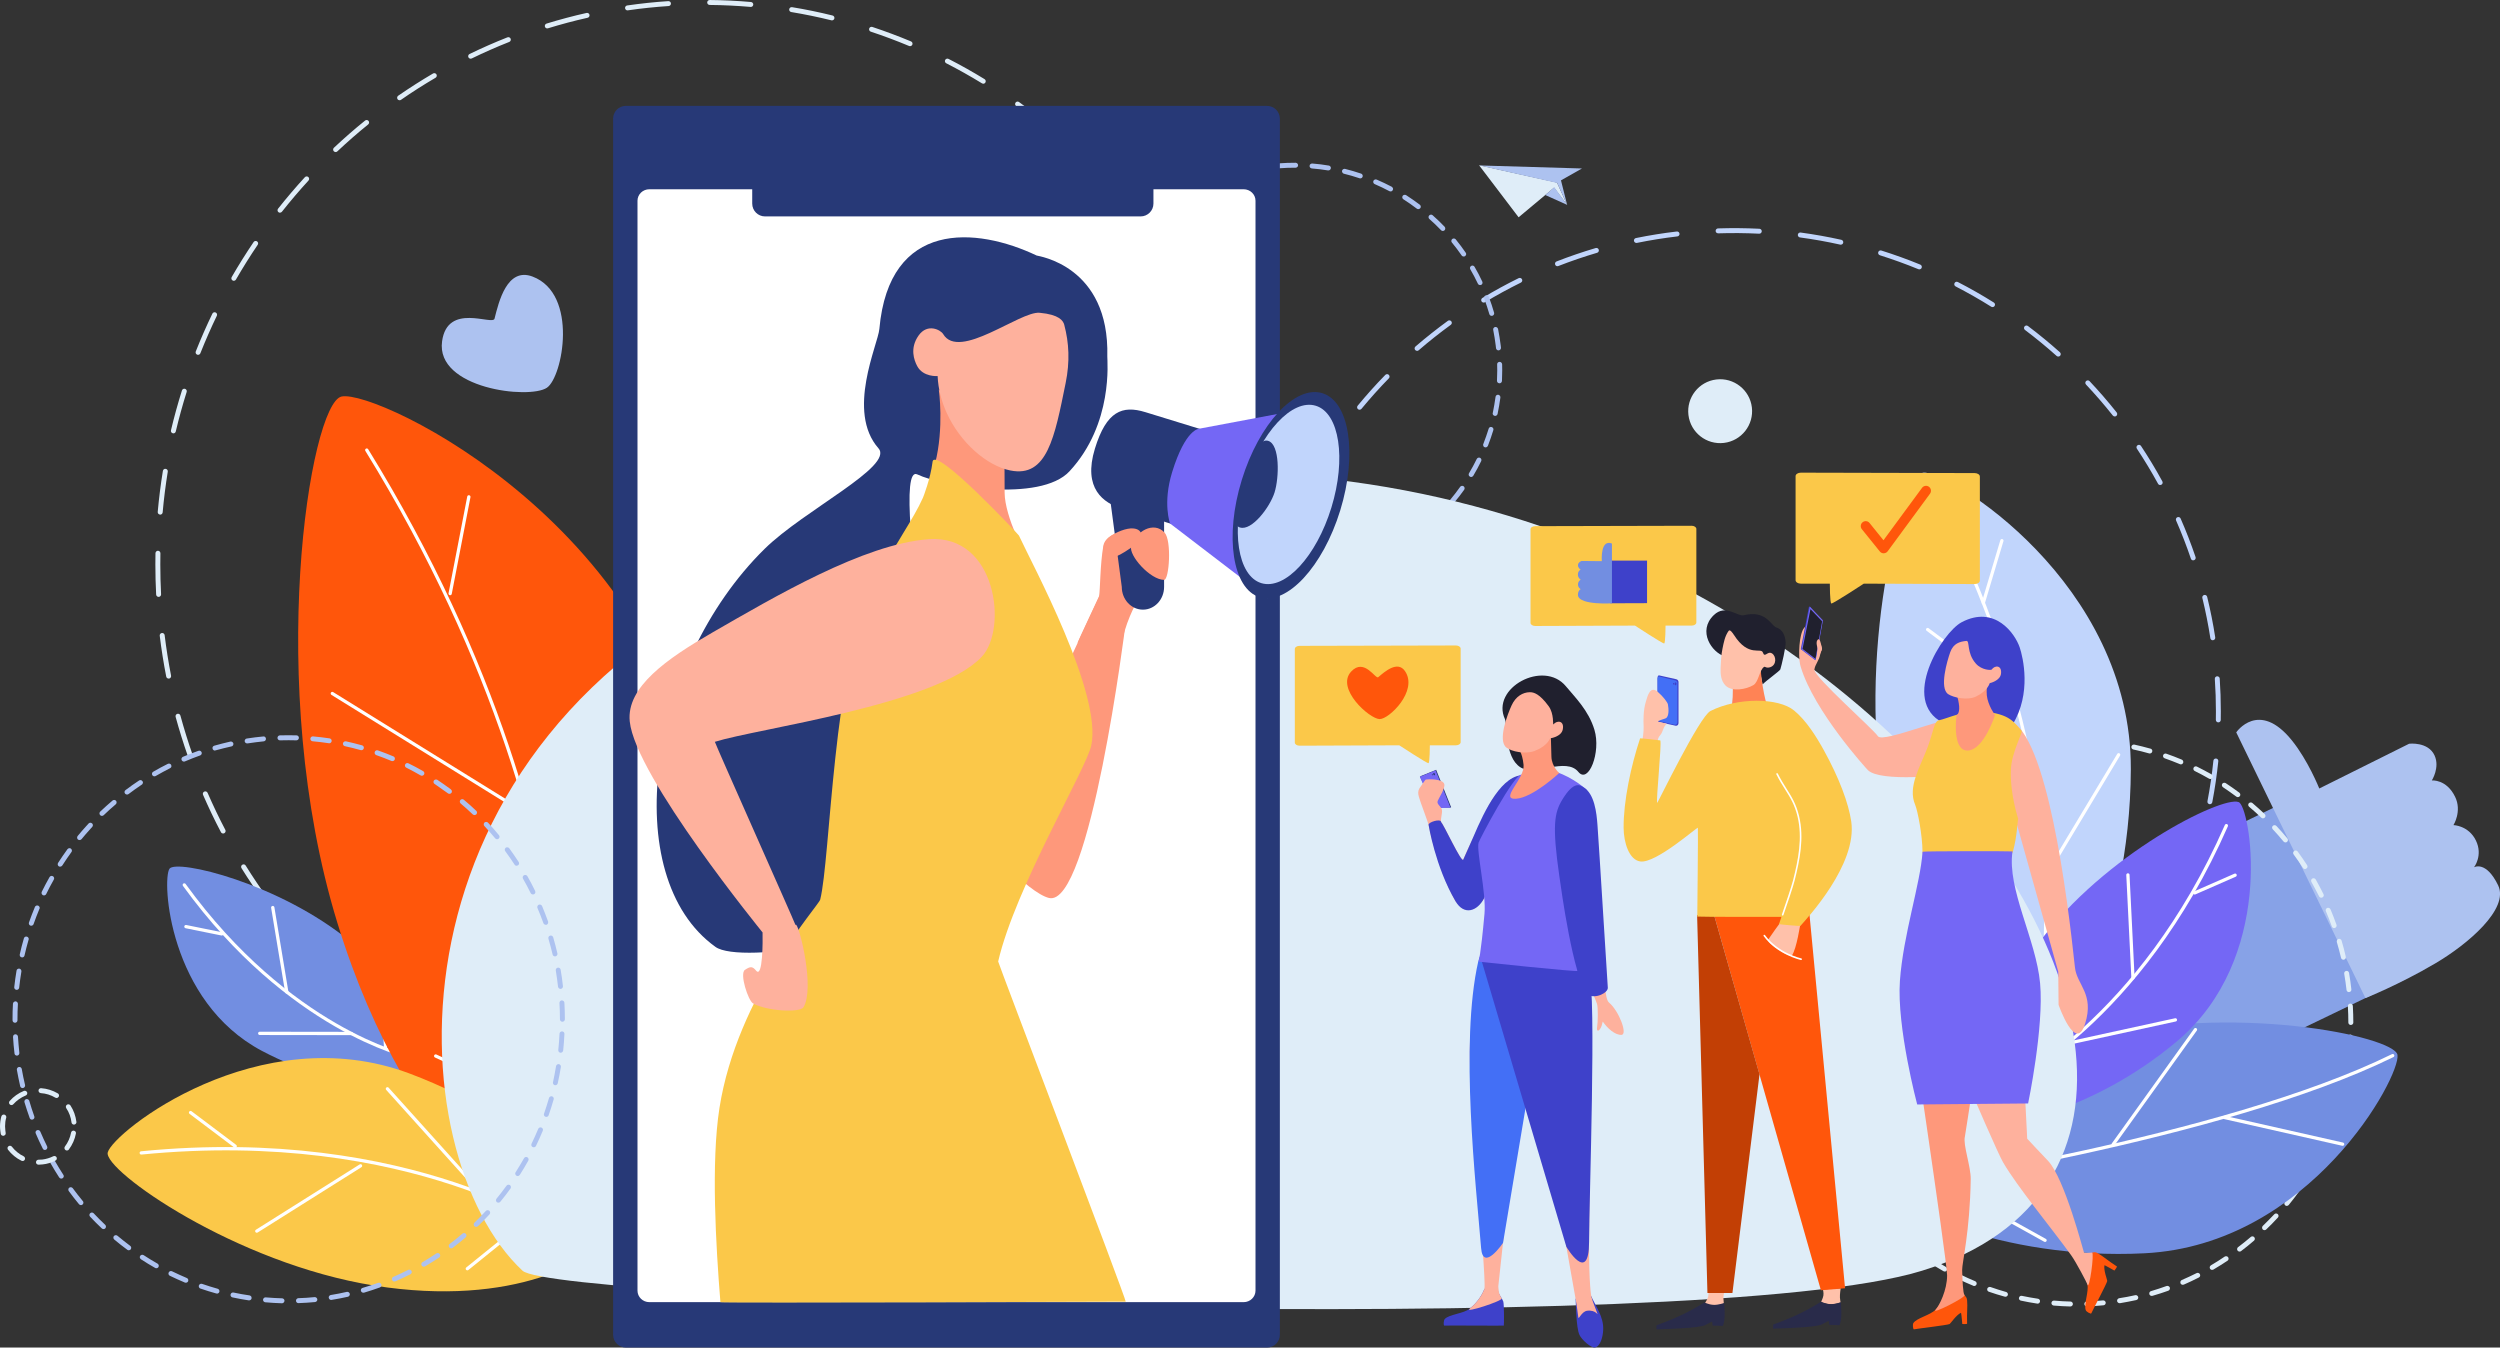
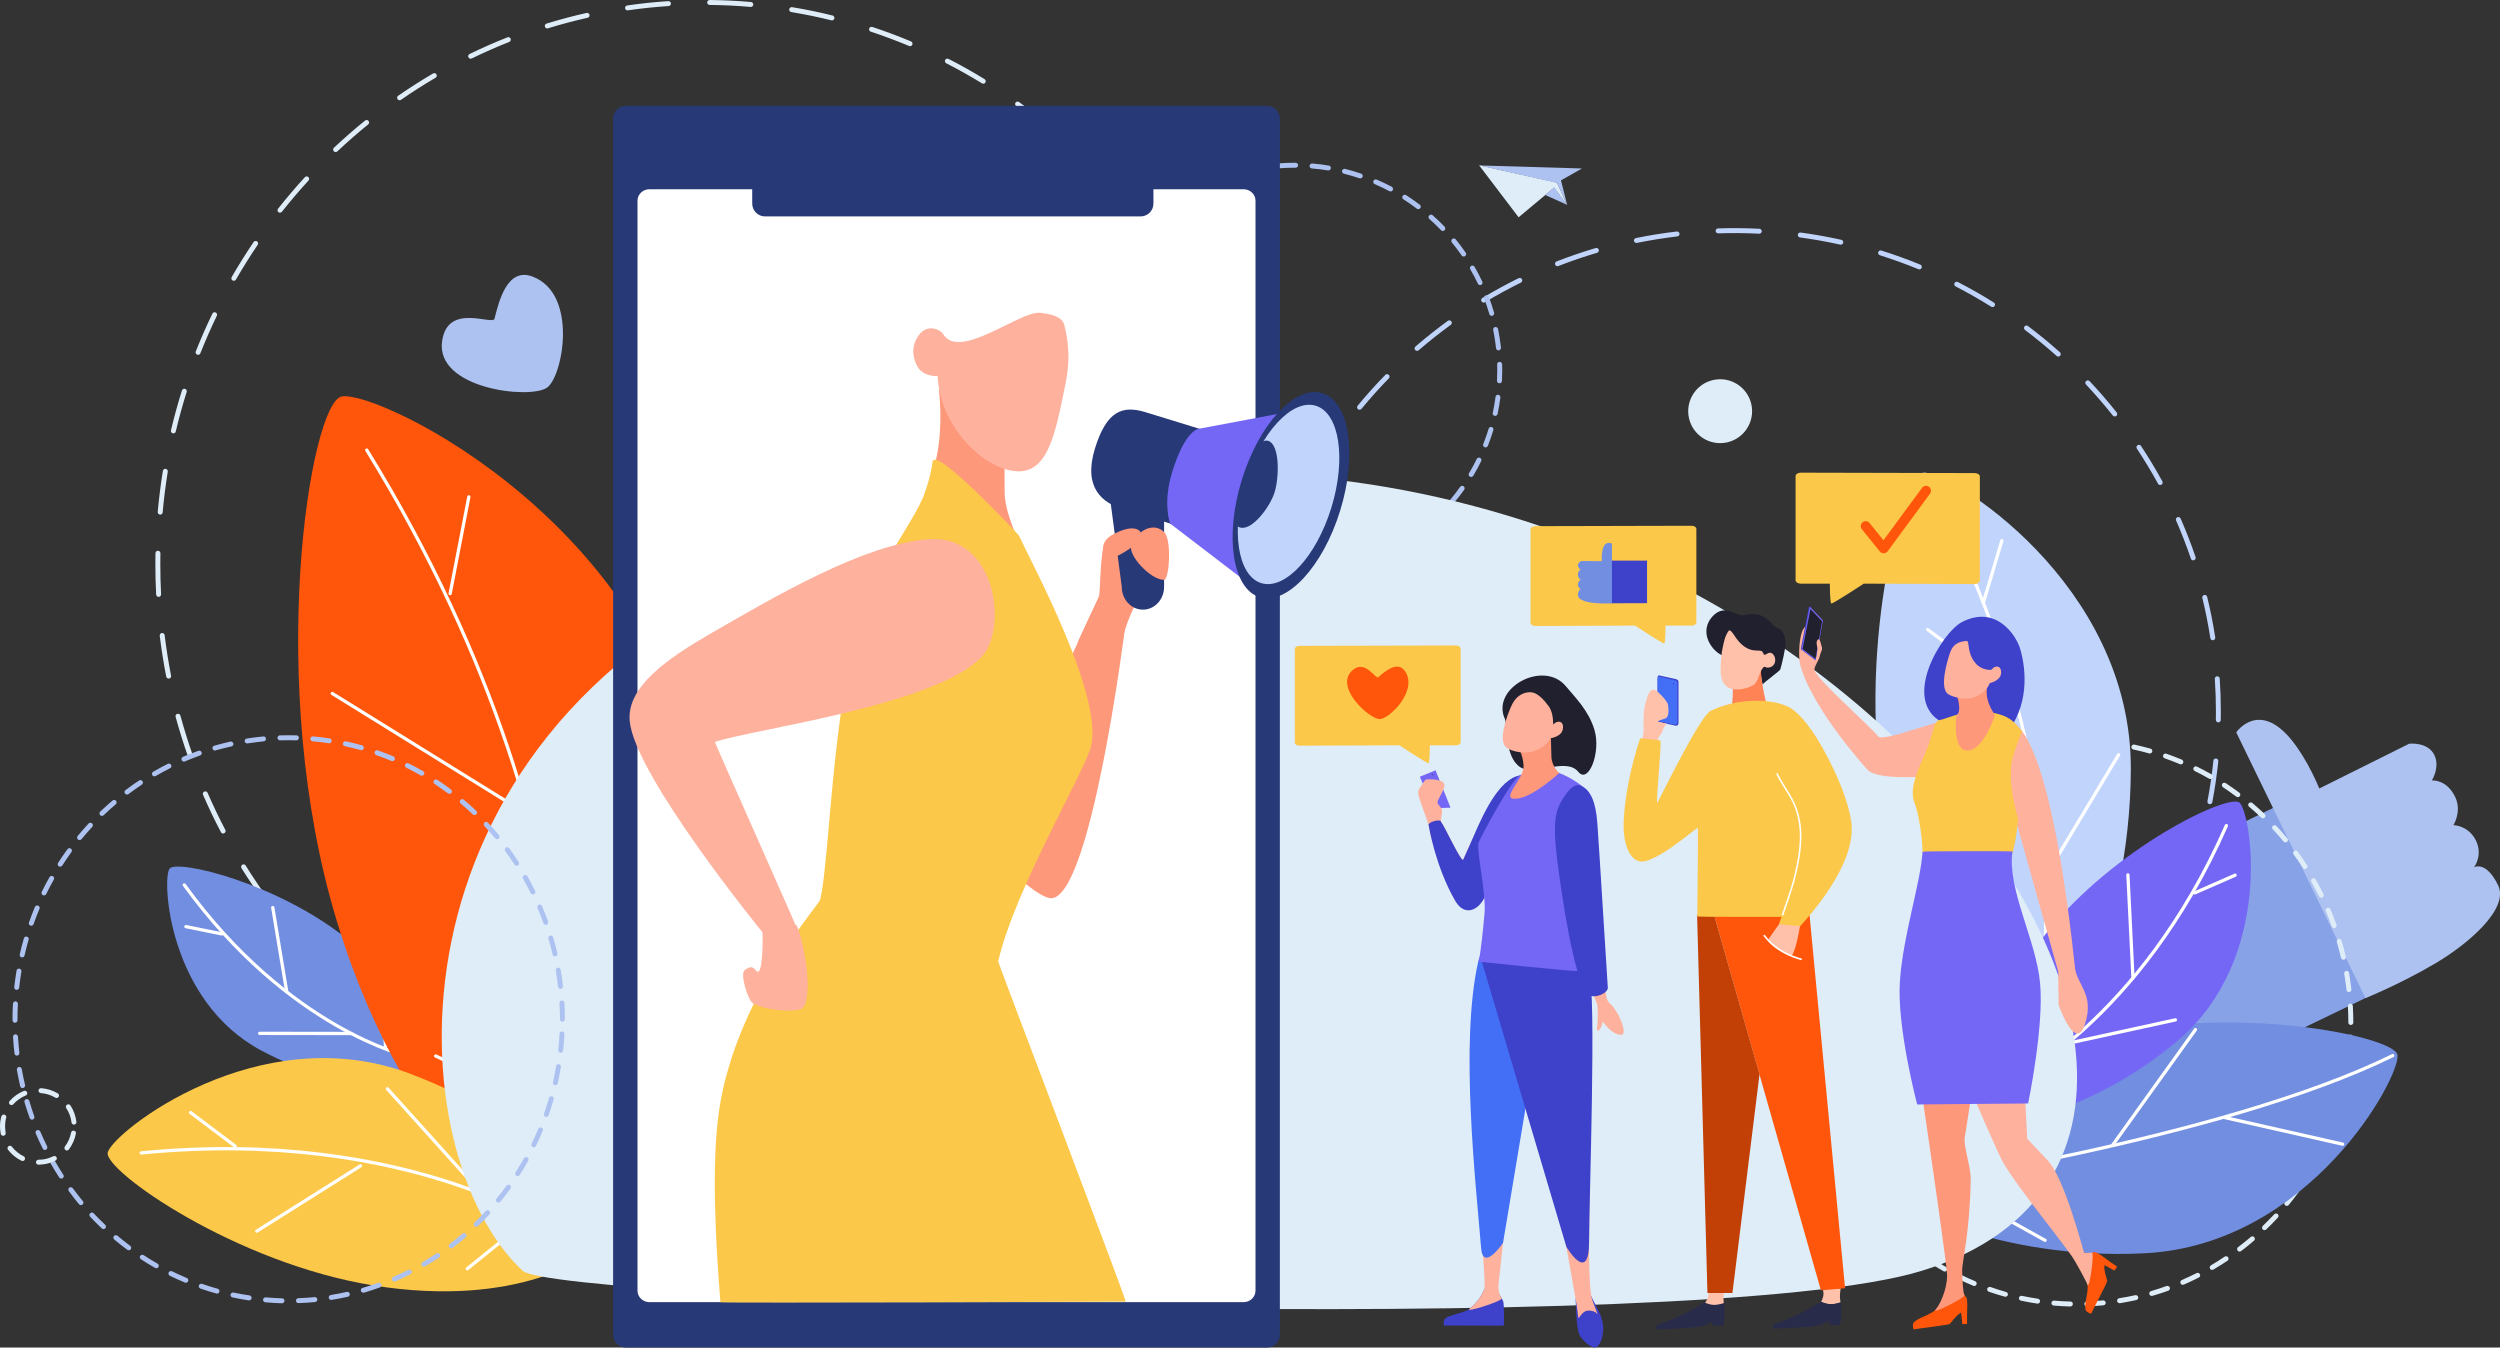
<svg xmlns="http://www.w3.org/2000/svg" id="Layer_2" data-name="Layer 2" viewBox="0 0 773.97 417.18">
  <rect x="0" y="0" width="773.97" height="417.18" fill="#333333" stroke="none" />
  <defs>
    <style>      .cls-1, .cls-2, .cls-3, .cls-4, .cls-5, .cls-6, .cls-7, .cls-8, .cls-9, .cls-10, .cls-11, .cls-12, .cls-13, .cls-14, .cls-15, .cls-16, .cls-17, .cls-18, .cls-19, .cls-20, .cls-21, .cls-22, .cls-23, .cls-24 {        stroke-width: 0px;      }      .cls-1, .cls-2, .cls-3, .cls-4, .cls-5, .cls-6, .cls-7, .cls-8, .cls-9, .cls-10, .cls-11, .cls-12, .cls-13, .cls-14, .cls-16, .cls-17, .cls-20, .cls-21, .cls-22 {        fill-rule: evenodd;      }      .cls-1, .cls-18 {        fill: #fff;      }      .cls-2 {        fill: #3e41ca;      }      .cls-3 {        fill: #7467f5;      }      .cls-4 {        fill: #20202e;      }      .cls-5, .cls-23 {        fill: #dfedf8;      }      .cls-6, .cls-15 {        fill: #c1d5fc;      }      .cls-7 {        fill: #728ee1;      }      .cls-8 {        fill: #436ff6;      }      .cls-9, .cls-24 {        fill: #adc2f0;      }      .cls-10 {        fill: #273977;      }      .cls-11 {        fill: #87a2e7;      }      .cls-12 {        fill: #292b4a;      }      .cls-13 {        fill: #ff8355;      }      .cls-14 {        fill: #feb19d;      }      .cls-16 {        fill: #c23f05;      }      .cls-17 {        fill: #fe987b;      }      .cls-19, .cls-21 {        fill: #ff560b;      }      .cls-20 {        fill: #fbc849;      }      .cls-22 {        fill: #ffc1aa;      }    </style>
  </defs>
  <g id="_Layer_" data-name="&amp;lt;Layer&amp;gt;">
    <g>
      <path class="cls-9" d="M169.31,120.04c-5.43,3.67-34.45.31-32.45-14.36,1.66-12.17,15.68-4.81,16.24-7.03,1.29-5.1,3.84-16.03,11.77-13.03,14.28,5.4,9.35,31.11,4.44,34.42Z" />
      <g>
        <path class="cls-5" d="M485.18,63.46l-3.15-6.93-24.13-5.37,12.24,16.11,10.98-9.17,4.05,5.36Z" />
        <path class="cls-9" d="M457.96,51.22l31.8.94-6.5,3.68,1.9,7.58-3.1-6.78-24.1-5.42Z" />
        <path class="cls-9" d="M485.16,63.42l-6.76-3.04,2.78-2.42,3.98,5.46Z" />
      </g>
      <g>
        <path class="cls-11" d="M683.91,332.3l-28.53-58.67,50.65-24.63,28.61,58.86-50.74,24.44Z" />
        <path class="cls-9" d="M732.3,309s10.3-4.07,21.68-10.77c9.92-5.84,22.96-16.84,19.4-24.17-3.76-7.74-7.45-5.56-7.45-5.56,0,0,2.84-3.64.58-8.29-2.26-4.65-6.95-4.77-6.95-4.77,0,0,2.7-4.26.51-8.76-2.68-5.52-7.21-5.06-7.21-5.06,0,0,2.55-3.99.86-7.72-1.98-4.36-7.88-3.65-7.88-3.65l-27.82,13.86s-3.47-8.71-8.52-14.94c-10.22-12.62-17.19-2.44-17.19-2.44l40,82.26Z" />
      </g>
      <path class="cls-15" d="M539.38,369.81c-.42,0-.76-.33-.76-.75,0-.42.33-.77.75-.78,4.22-.06,8.48-.31,12.66-.73.41-.03.8.26.84.69.04.42-.26.8-.69.84-4.23.42-8.53.67-12.79.74h-.01ZM526.63,369.48s-.03,0-.05,0c-4.25-.29-8.54-.76-12.73-1.4-.42-.06-.71-.45-.64-.87.06-.42.45-.71.87-.64,4.16.64,8.4,1.1,12.61,1.39.42.03.74.39.71.81-.03.4-.36.71-.76.71ZM564.72,367.28c-.36,0-.68-.26-.75-.63-.08-.42.2-.82.61-.89,4.15-.77,8.31-1.73,12.36-2.85.4-.11.83.13.94.53.11.41-.13.83-.53.94-4.09,1.13-8.29,2.1-12.48,2.88-.05,0-.09.01-.14.01ZM501.46,365.62c-.06,0-.12,0-.18-.02-4.14-1-8.28-2.19-12.32-3.53-.4-.13-.62-.57-.48-.97s.57-.62.97-.48c3.99,1.33,8.1,2.51,12.19,3.5.41.1.66.51.56.92-.08.35-.4.59-.74.59ZM589.28,360.5c-.31,0-.6-.19-.72-.5-.15-.4.05-.84.45-.98,3.95-1.46,7.88-3.11,11.69-4.9.39-.18.84-.01,1.02.37.18.38.02.84-.37,1.02-3.85,1.81-7.82,3.48-11.81,4.95-.09.03-.18.05-.27.05ZM477.29,357.55c-.1,0-.2-.02-.3-.06-3.9-1.69-7.79-3.56-11.54-5.58-.37-.2-.51-.66-.31-1.04.2-.37.66-.52,1.04-.31,3.72,2,7.56,3.85,11.42,5.52.39.17.57.62.4,1.01-.12.29-.41.46-.7.46ZM612.32,349.66c-.27,0-.52-.14-.66-.38-.21-.37-.09-.83.28-1.05,3.63-2.1,7.23-4.4,10.69-6.82.35-.24.82-.16,1.07.19.24.35.16.82-.19,1.07-3.5,2.44-7.13,4.76-10.8,6.89-.12.07-.25.1-.38.1ZM454.83,345.49c-.14,0-.29-.04-.42-.12-3.57-2.33-7.08-4.83-10.43-7.45-.33-.26-.39-.74-.13-1.07.26-.34.74-.39,1.07-.13,3.32,2.59,6.79,5.07,10.32,7.38.35.23.45.71.22,1.06-.15.22-.39.35-.64.35ZM633.2,335.07c-.22,0-.44-.09-.59-.28-.27-.32-.23-.81.1-1.08,3.24-2.7,6.4-5.57,9.39-8.53.3-.3.78-.3,1.08,0,.3.3.29.78,0,1.08-3.02,2.99-6.21,5.88-9.49,8.61-.14.12-.32.18-.49.18ZM434.75,329.81c-.19,0-.37-.07-.52-.2-3.13-2.9-6.16-5.97-9.02-9.11-.28-.31-.26-.8.05-1.08.31-.28.79-.26,1.08.05,2.83,3.11,5.83,6.14,8.93,9.01.31.29.33.77.04,1.08-.15.16-.36.24-.56.24ZM651.32,317.16c-.18,0-.35-.06-.5-.18-.32-.27-.36-.76-.08-1.08,2.73-3.21,5.36-6.57,7.81-9.99.24-.34.72-.42,1.07-.18.34.25.42.73.18,1.07-2.48,3.46-5.13,6.86-7.9,10.1-.15.18-.37.27-.58.27ZM417.6,310.97c-.23,0-.46-.1-.61-.3-2.59-3.39-5.06-6.92-7.34-10.5-.23-.36-.12-.83.23-1.06.35-.23.83-.12,1.06.23,2.26,3.54,4.71,7.04,7.27,10.39.26.33.19.82-.14,1.07-.14.11-.3.16-.46.16ZM666.14,296.44c-.13,0-.27-.04-.39-.11-.36-.22-.48-.68-.27-1.05,2.15-3.62,4.17-7.38,6-11.18.18-.38.64-.54,1.02-.36.38.18.54.64.36,1.02-1.85,3.84-3.89,7.64-6.06,11.3-.14.24-.4.38-.66.38ZM403.91,289.49c-.28,0-.54-.15-.68-.41-1.97-3.77-3.8-7.67-5.44-11.6-.16-.39.02-.84.41-1,.39-.16.84.02,1,.41,1.62,3.89,3.43,7.75,5.38,11.48.2.37.05.84-.32,1.03-.11.06-.24.09-.35.09ZM677.21,273.48c-.09,0-.18-.02-.27-.05-.39-.15-.59-.59-.44-.99,1.49-3.94,2.83-7.99,3.98-12.04.11-.41.53-.64.94-.53.41.11.64.54.53.94-1.16,4.09-2.51,8.19-4.02,12.17-.12.3-.41.49-.71.49ZM394.11,266c-.32,0-.63-.21-.73-.53-1.29-4.05-2.43-8.22-3.36-12.37-.09-.41.17-.82.58-.91.4-.1.82.16.91.58.93,4.11,2.05,8.22,3.33,12.24.13.4-.09.83-.5.96-.08.03-.16.04-.23.04ZM684.15,248.97s-.1,0-.14-.01c-.42-.08-.69-.48-.61-.9.79-4.13,1.41-8.35,1.84-12.55.04-.42.41-.73.84-.68.42.04.73.42.68.84-.44,4.24-1.06,8.5-1.86,12.68-.07.37-.39.62-.75.62ZM388.5,241.15c-.38,0-.7-.28-.76-.66-.57-4.2-.97-8.5-1.18-12.76-.02-.42.3-.78.73-.8.42,0,.78.3.8.73.21,4.22.61,8.47,1.17,12.63.06.42-.24.8-.66.86-.03,0-.07,0-.1,0ZM686.76,223.64h-.01c-.42,0-.76-.36-.75-.78.02-.88.02-1.76.02-2.63,0-3.34-.11-6.72-.34-10.05-.03-.42.29-.79.71-.81.44,0,.79.29.81.71.23,3.36.34,6.78.34,10.15,0,.89,0,1.78-.02,2.66,0,.42-.35.75-.76.75ZM387.13,220.99c-.42,0-.76-.34-.76-.76,0-4.26.18-8.57.54-12.8.04-.42.43-.73.83-.7.42.04.73.41.7.83-.36,4.19-.54,8.45-.54,12.67,0,.42-.34.76-.77.76ZM685.05,198.22c-.37,0-.7-.27-.75-.65-.65-4.17-1.48-8.35-2.48-12.44-.1-.41.15-.82.56-.93.42-.1.82.15.93.56,1.01,4.12,1.85,8.35,2.5,12.57.06.42-.22.81-.64.87-.04,0-.08,0-.12,0ZM389.3,195.61s-.09,0-.13-.01c-.42-.07-.7-.47-.62-.88.73-4.2,1.64-8.41,2.73-12.52.11-.41.52-.66.94-.54.41.11.65.53.54.94-1.07,4.06-1.98,8.23-2.7,12.39-.06.37-.39.64-.75.64ZM678.99,173.48c-.32,0-.62-.2-.72-.52-1.35-3.98-2.89-7.96-4.58-11.82-.17-.39,0-.84.39-1.01.38-.17.84,0,1.01.39,1.71,3.9,3.27,7.92,4.63,11.94.14.4-.08.83-.48.97-.08.03-.16.04-.25.04ZM395.8,170.99c-.09,0-.17-.01-.26-.05-.4-.14-.6-.58-.46-.98,1.44-4,3.07-7.99,4.85-11.87.17-.38.63-.55,1.02-.38.38.18.55.63.37,1.02-1.76,3.83-3.38,7.78-4.8,11.75-.11.31-.41.51-.72.51ZM668.77,150.16c-.27,0-.53-.14-.67-.4-2.01-3.69-4.22-7.34-6.55-10.86-.23-.35-.14-.83.22-1.06.35-.24.83-.14,1.06.22,2.35,3.55,4.58,7.24,6.61,10.97.2.37.07.84-.31,1.04-.12.06-.24.09-.36.09ZM406.45,147.83c-.13,0-.26-.03-.38-.1-.37-.21-.5-.68-.29-1.04,2.11-3.7,4.4-7.35,6.81-10.86.24-.35.71-.43,1.07-.2.35.24.43.72.2,1.07-2.39,3.47-4.66,7.08-6.74,10.75-.14.25-.4.39-.67.39ZM654.7,128.93c-.23,0-.45-.1-.6-.29-2.62-3.3-5.41-6.52-8.3-9.59-.29-.31-.28-.79.03-1.08.3-.29.79-.28,1.08.03,2.92,3.1,5.74,6.36,8.39,9.69.26.33.21.81-.12,1.08-.14.11-.31.17-.48.17ZM420.91,126.85c-.17,0-.34-.06-.49-.17-.33-.27-.37-.75-.1-1.08,2.7-3.28,5.57-6.49,8.56-9.54.3-.3.78-.31,1.08-.01.3.3.31.78.01,1.08-2.95,3.02-5.8,6.2-8.47,9.44-.15.18-.37.28-.59.28ZM637.22,110.39c-.18,0-.36-.06-.51-.19-3.14-2.81-6.44-5.52-9.8-8.05-.34-.25-.4-.73-.15-1.07.25-.34.73-.41,1.07-.15,3.4,2.56,6.73,5.3,9.9,8.13.31.28.34.77.06,1.08-.15.17-.36.25-.57.25ZM438.71,108.62c-.21,0-.43-.09-.58-.26-.28-.32-.24-.8.08-1.08,3.22-2.78,6.6-5.45,10.04-7.96.34-.25.82-.17,1.07.17.25.34.17.82-.17,1.07-3.41,2.48-6.76,5.13-9.94,7.88-.15.12-.32.19-.5.19ZM616.86,95.07c-.14,0-.28-.04-.41-.12-3.57-2.24-7.28-4.35-11.02-6.28-.38-.19-.52-.65-.33-1.03.19-.38.65-.53,1.03-.33,3.78,1.95,7.53,4.08,11.14,6.35.36.22.47.7.24,1.05-.14.23-.39.36-.65.36ZM459.33,93.67c-.26,0-.51-.13-.66-.37-.22-.36-.1-.83.26-1.05,3.64-2.19,7.42-4.26,11.24-6.14.38-.18.84-.03,1.03.35.19.38.03.84-.35,1.03-3.78,1.86-7.53,3.91-11.13,6.08-.12.07-.26.11-.39.11ZM594.2,83.4c-.1,0-.2-.02-.29-.06-3.9-1.6-7.91-3.05-11.93-4.32-.4-.13-.63-.56-.5-.96.12-.4.55-.63.96-.5,4.06,1.28,8.12,2.74,12.06,4.36.39.16.58.61.42,1-.12.3-.41.47-.71.47ZM482.17,82.42c-.31,0-.6-.19-.71-.49-.15-.39.04-.84.43-.99,3.96-1.55,8.04-2.94,12.12-4.15.41-.12.83.11.95.52.12.41-.11.83-.52.95-4.04,1.19-8.08,2.57-12,4.1-.09.04-.19.05-.28.05ZM569.9,75.76c-.06,0-.11,0-.17-.02-4.11-.92-8.31-1.67-12.48-2.23-.42-.06-.71-.44-.66-.86.06-.42.43-.72.86-.66,4.22.57,8.46,1.33,12.61,2.25.41.09.67.5.58.91-.08.36-.4.6-.75.6ZM506.61,75.21c-.35,0-.67-.25-.75-.61-.08-.41.18-.82.6-.9,4.17-.85,8.42-1.54,12.65-2.03.42-.05.8.25.85.67.05.42-.25.8-.67.85-4.18.49-8.4,1.17-12.52,2.01-.05.01-.1.02-.15.02ZM544.65,72.35h-.04c-4.2-.21-8.48-.25-12.68-.11-.49-.03-.78-.32-.79-.74-.01-.42.32-.78.74-.79,4.24-.14,8.57-.1,12.81.11.42.02.75.38.73.8-.02.41-.36.73-.76.73Z" />
      <path class="cls-23" d="M212.83,349.4h-.02c-4.25-.13-8.54-.43-12.77-.88-.42-.05-.72-.42-.68-.84.05-.42.43-.71.84-.68,4.19.45,8.45.75,12.66.88.42.01.75.37.74.79-.01.41-.35.74-.76.74ZM225.58,349.31c-.41,0-.75-.32-.76-.73-.02-.42.31-.78.73-.8,4.21-.19,8.47-.55,12.64-1.06.42-.06.8.25.85.67.05.42-.25.8-.67.85-4.22.52-8.51.88-12.76,1.07h-.04ZM187.5,346.66s-.09,0-.14-.01c-4.18-.78-8.38-1.74-12.49-2.85-.41-.11-.65-.53-.54-.94.11-.41.52-.65.94-.54,4.06,1.09,8.22,2.04,12.37,2.82.42.08.69.48.61.89-.07.37-.39.63-.75.63ZM250.86,346.2c-.36,0-.68-.25-.75-.61-.08-.41.18-.82.6-.9,4.13-.84,8.28-1.85,12.33-3,.41-.12.83.12.95.53.12.41-.12.83-.53.95-4.08,1.16-8.27,2.18-12.44,3.03-.05.01-.1.02-.15.02ZM162.9,340.04c-.08,0-.17-.01-.26-.04-4-1.42-8-3.01-11.89-4.73-.39-.17-.56-.62-.39-1.01.17-.39.63-.56,1.01-.39,3.85,1.71,7.81,3.29,11.78,4.69.4.14.61.58.47.98-.11.31-.41.51-.72.51ZM275.38,339.22c-.31,0-.6-.19-.72-.5-.15-.4.05-.84.45-.98,3.94-1.46,7.89-3.1,11.73-4.87.38-.18.84-.01,1.02.38.18.38,0,.84-.38,1.02-3.87,1.79-7.86,3.44-11.84,4.92-.09.03-.18.05-.27.05ZM139.63,329.72c-.12,0-.25-.03-.36-.09-3.73-2.01-7.44-4.2-11.03-6.5-.36-.23-.46-.7-.23-1.06.23-.35.7-.46,1.06-.23,3.56,2.28,7.23,4.45,10.93,6.44.37.2.51.67.31,1.04-.14.26-.4.4-.68.4ZM298.53,328.54c-.27,0-.53-.14-.67-.39-.21-.37-.07-.83.3-1.04,3.67-2.05,7.32-4.27,10.84-6.6.35-.24.83-.14,1.06.22.23.35.14.83-.22,1.06-3.55,2.35-7.24,4.59-10.94,6.66-.12.07-.25.1-.37.1ZM118.18,315.97c-.16,0-.32-.05-.46-.15-3.4-2.56-6.74-5.28-9.94-8.08-.32-.28-.35-.76-.07-1.08.28-.32.76-.35,1.08-.07,3.17,2.78,6.48,5.48,9.85,8.01.34.25.4.73.15,1.07-.15.2-.38.3-.61.3ZM319.78,314.47c-.23,0-.45-.1-.6-.3-.26-.33-.2-.81.13-1.07,3.33-2.58,6.6-5.33,9.73-8.15.31-.28.8-.26,1.08.05.28.31.26.8-.05,1.08-3.16,2.85-6.46,5.62-9.82,8.23-.14.11-.31.16-.47.16ZM99.02,299.16c-.2,0-.4-.08-.55-.23-2.98-3.04-5.89-6.22-8.64-9.47-.27-.32-.23-.81.09-1.08.32-.27.8-.23,1.08.09,2.72,3.22,5.6,6.37,8.56,9.38.3.3.29.79,0,1.08-.15.15-.34.22-.54.22ZM338.69,297.39c-.19,0-.38-.07-.53-.21-.31-.29-.32-.78-.02-1.08,2.9-3.04,5.73-6.23,8.42-9.49.27-.33.75-.37,1.08-.1.33.27.37.75.1,1.08-2.71,3.29-5.57,6.51-8.49,9.58-.15.16-.35.24-.55.24ZM82.54,279.7c-.24,0-.47-.11-.62-.31-2.51-3.44-4.92-7.02-7.16-10.63-.22-.36-.11-.83.25-1.05.36-.23.83-.11,1.05.25,2.22,3.58,4.61,7.12,7.1,10.54.25.34.17.82-.17,1.07-.14.1-.29.15-.45.15ZM354.87,277.72c-.15,0-.31-.04-.44-.14-.34-.24-.43-.72-.18-1.07,2.43-3.43,4.76-7,6.94-10.62.22-.36.69-.48,1.05-.26.36.22.48.69.26,1.05-2.2,3.65-4.56,7.25-7,10.71-.15.21-.39.32-.63.32ZM69.08,258.04c-.28,0-.54-.15-.68-.41-1.98-3.76-3.84-7.65-5.54-11.56-.17-.39,0-.84.4-1.01.39-.17.84.01,1.01.4,1.69,3.87,3.53,7.73,5.49,11.46.2.37.05.84-.32,1.03-.11.06-.24.09-.35.09ZM368.02,255.92c-.12,0-.23-.03-.34-.08-.38-.19-.53-.65-.34-1.03,1.91-3.76,3.7-7.63,5.32-11.51.16-.39.61-.57,1-.41.39.16.57.61.41,1-1.64,3.92-3.45,7.82-5.37,11.61-.14.27-.4.42-.68.42ZM58.9,234.67c-.32,0-.61-.2-.72-.51-1.41-4.02-2.69-8.13-3.81-12.23-.11-.41.13-.83.54-.94.41-.11.83.13.94.54,1.11,4.06,2.37,8.14,3.77,12.12.14.4-.07.84-.47.98-.08.03-.17.04-.25.04ZM377.87,232.43c-.08,0-.16-.01-.24-.04-.4-.13-.62-.57-.48-.97,1.35-4,2.56-8.09,3.61-12.17.1-.41.52-.66.93-.55.41.11.66.52.55.93-1.06,4.11-2.28,8.24-3.64,12.28-.11.32-.41.52-.73.52ZM52.21,210.08c-.36,0-.68-.25-.75-.62-.82-4.16-1.49-8.41-2.01-12.64-.05-.42.25-.8.67-.85.43-.05.8.25.85.67.51,4.2,1.19,8.42,1.99,12.54.08.41-.19.82-.6.9-.05,0-.1.01-.15.01ZM384.24,207.75s-.09,0-.14-.01c-.42-.07-.69-.47-.62-.89.76-4.15,1.37-8.38,1.83-12.56.05-.42.41-.71.84-.68.42.05.72.42.68.84-.46,4.22-1.08,8.48-1.84,12.67-.07.37-.39.63-.75.63ZM49.1,184.79c-.4,0-.74-.32-.76-.73-.16-3.09-.24-6.23-.24-9.32,0-1.16.01-2.32.03-3.48,0-.42.4-.78.78-.75.42,0,.76.36.75.78-.02,1.15-.03,2.3-.03,3.45,0,3.07.08,6.18.24,9.25.02.42-.3.78-.73.8h-.04ZM387,182.42h-.03c-.42-.02-.75-.37-.74-.79.09-2.28.13-4.6.13-6.89,0-4.22-.15-8.49-.45-12.69-.03-.42.29-.79.71-.82.4-.01.79.29.82.71.3,4.23.45,8.53.45,12.79,0,2.32-.04,4.66-.13,6.95-.02.41-.36.74-.76.74ZM49.59,159.31s-.05,0-.07,0c-.42-.04-.73-.41-.69-.83.38-4.24.92-8.52,1.6-12.7.07-.42.47-.72.88-.63.42.07.7.46.63.88-.67,4.15-1.21,8.39-1.58,12.6-.04.4-.37.7-.76.7ZM385.34,150.08c-.37,0-.7-.28-.76-.66-.6-4.18-1.35-8.38-2.24-12.5-.09-.41.17-.82.59-.91.42-.08.82.17.91.59.9,4.15,1.66,8.39,2.26,12.6.06.42-.23.81-.65.87-.04,0-.07,0-.11,0ZM53.68,134.16c-.06,0-.12,0-.18-.02-.41-.1-.67-.51-.57-.92.98-4.14,2.13-8.3,3.4-12.34.13-.41.55-.63.96-.5.4.13.63.56.5.96-1.26,4.01-2.4,8.13-3.37,12.24-.08.35-.4.59-.74.59ZM379.95,125.18c-.33,0-.64-.22-.74-.55-1.18-4.04-2.53-8.09-4.01-12.04-.15-.4.05-.84.45-.99.4-.14.84.06.99.45,1.49,3.99,2.85,8.07,4.04,12.15.12.41-.11.83-.52.95-.07.02-.14.03-.22.03ZM61.32,109.85c-.09,0-.19-.02-.28-.05-.39-.16-.58-.6-.43-.99,1.57-3.96,3.3-7.9,5.14-11.71.18-.38.64-.54,1.02-.36.38.18.54.64.36,1.02-1.82,3.78-3.54,7.69-5.1,11.61-.12.3-.41.48-.71.48ZM371.02,101.3c-.29,0-.57-.17-.7-.45-1.76-3.83-3.69-7.65-5.72-11.35-.2-.37-.07-.84.3-1.04.37-.21.84-.07,1.04.3,2.05,3.73,3.99,7.58,5.77,11.45.18.38,0,.84-.38,1.01-.1.05-.21.07-.32.07ZM72.39,86.93c-.13,0-.26-.03-.38-.1-.37-.21-.49-.68-.28-1.05,2.12-3.68,4.41-7.33,6.79-10.85.24-.35.71-.44,1.06-.2.35.24.44.71.2,1.06-2.36,3.48-4.62,7.1-6.73,10.75-.14.25-.4.38-.66.38ZM358.72,78.95c-.25,0-.5-.12-.64-.35-2.3-3.55-4.76-7.04-7.31-10.39-.26-.34-.19-.82.15-1.07.34-.26.82-.19,1.07.15,2.57,3.38,5.05,6.91,7.37,10.48.23.35.13.83-.22,1.06-.13.08-.27.12-.42.12ZM86.68,65.85c-.17,0-.33-.05-.47-.16-.33-.26-.39-.74-.13-1.08,2.64-3.33,5.43-6.61,8.3-9.75.29-.31.77-.33,1.08-.05.31.29.33.77.05,1.08-2.85,3.11-5.62,6.36-8.23,9.66-.15.19-.38.29-.6.29ZM343.3,58.64c-.21,0-.42-.09-.57-.26-2.79-3.17-5.74-6.26-8.74-9.21-.3-.3-.31-.78-.01-1.08.3-.3.78-.31,1.08-.01,3.03,2.97,6,6.1,8.82,9.29.28.32.25.8-.07,1.08-.14.13-.33.19-.51.19ZM103.9,47.07c-.2,0-.41-.08-.56-.24-.29-.31-.27-.79.03-1.08,3.1-2.91,6.34-5.75,9.65-8.42.33-.27.81-.22,1.08.11.27.33.21.81-.11,1.08-3.28,2.65-6.49,5.46-9.56,8.35-.15.14-.34.21-.52.21ZM325.08,40.82c-.17,0-.35-.06-.49-.18-3.23-2.72-6.59-5.35-10.01-7.81-.34-.25-.42-.72-.17-1.07.25-.34.72-.42,1.07-.17,3.44,2.49,6.84,5.14,10.1,7.88.32.27.37.75.09,1.08-.15.18-.37.27-.59.27ZM123.71,31.04c-.24,0-.48-.11-.63-.33-.24-.35-.15-.82.19-1.07,3.5-2.42,7.14-4.74,10.8-6.89.36-.21.83-.09,1.05.27.21.36.09.83-.27,1.05-3.63,2.13-7.24,4.42-10.7,6.83-.13.09-.29.14-.43.14ZM304.41,25.91c-.14,0-.27-.04-.4-.11-3.59-2.2-7.31-4.29-11.06-6.21-.38-.19-.53-.65-.33-1.03.19-.37.65-.52,1.03-.33,3.78,1.94,7.54,4.05,11.16,6.27.36.22.47.69.25,1.05-.14.24-.4.37-.65.37ZM145.71,18.17c-.28,0-.56-.16-.69-.43-.19-.38-.03-.84.35-1.02,3.82-1.86,7.77-3.6,11.73-5.16.39-.16.84.04.99.43.16.39-.04.84-.43.99-3.92,1.55-7.83,3.27-11.62,5.12-.11.05-.22.08-.33.08ZM281.75,14.3c-.1,0-.2-.02-.3-.06-3.88-1.62-7.87-3.12-11.87-4.44-.4-.13-.62-.57-.49-.97.13-.4.56-.62.97-.49,4.04,1.34,8.07,2.85,11.98,4.48.39.16.57.61.41,1-.12.29-.41.47-.71.47ZM169.43,8.8c-.33,0-.63-.21-.73-.54-.12-.4.1-.83.51-.96,4.07-1.25,8.23-2.36,12.38-3.29.41-.1.82.16.91.58.09.41-.17.82-.58.91-4.11.92-8.23,2.02-12.26,3.26-.07.02-.15.03-.23.03ZM257.57,6.31c-.06,0-.12,0-.18-.02-4.09-1.01-8.27-1.87-12.43-2.56-.42-.07-.7-.46-.63-.88.07-.42.47-.7.88-.63,4.2.69,8.42,1.56,12.54,2.58.41.1.66.52.56.93-.09.35-.4.58-.74.58ZM194.28,3.22c-.37,0-.7-.27-.76-.66-.06-.42.23-.81.65-.87,4.2-.61,8.48-1.06,12.73-1.34.44-.01.79.29.81.71.03.42-.29.79-.71.81-4.21.28-8.46.72-12.62,1.33-.04,0-.07,0-.11,0ZM232.44,2.14s-.04,0-.07,0c-4.19-.36-8.45-.57-12.67-.61-.42,0-.76-.35-.76-.77,0-.42.35-.76.77-.76h0c4.26.04,8.57.25,12.79.62.42.04.73.41.7.83-.03.4-.37.7-.76.7Z" />
      <g>
        <path class="cls-7" d="M132.46,334.72c-.94,3.24-26.1,4-51.37-9.38-28.88-15.3-31-52.92-28.62-56.39,2.11-3.06,33.97,4.41,56.06,22.58,22.09,18.16,25.75,36.89,23.92,43.2Z" />
        <g>
          <path class="cls-18" d="M126.47,327.56s-.07,0-.11-.01c-.37-.08-37.23-8.47-69.72-53.29-.16-.23-.11-.55.11-.71.22-.16.55-.12.71.11,32.26,44.51,68.74,52.81,69.11,52.89.28.06.45.33.39.61-.05.24-.26.4-.5.4Z" />
          <path class="cls-18" d="M108.77,320.47h0l-28.36-.04c-.28,0-.51-.23-.51-.51,0-.28.23-.51.51-.51h0l28.36.04c.28,0,.51.23.51.51,0,.28-.23.51-.51.51Z" />
          <path class="cls-18" d="M88.77,307.6c-.25,0-.46-.18-.5-.43l-4.33-26.11c-.05-.28.14-.54.42-.59.28-.05.54.14.59.42l4.33,26.11c.05.28-.14.54-.42.59-.03,0-.06,0-.08,0Z" />
          <path class="cls-18" d="M119.39,325.02c-.27,0-.49-.21-.51-.48l-.95-16.66c-.02-.28.2-.52.48-.54.31-.01.52.2.54.48l.95,16.66c.02.28-.2.52-.48.54,0,0-.02,0-.03,0Z" />
          <path class="cls-18" d="M68.66,289.63s-.07,0-.1-.01l-11.1-2.25c-.28-.05-.45-.33-.4-.6.05-.28.33-.46.6-.4l11.1,2.25c.28.05.45.33.4.6-.05.24-.26.41-.5.41Z" />
        </g>
      </g>
      <g>
        <path class="cls-21" d="M187.38,389.43c9.03.99,36.76-60.87,29.38-137.53-8.44-87.62-99.94-131.53-111.02-129.14-9.78,2.1-23.9,89.12-1.35,162.76,22.54,73.64,65.4,101.98,82.99,103.92Z" />
        <g>
          <path class="cls-18" d="M174.46,367.17s-.06,0-.09,0c-.28-.05-.46-.32-.41-.59.04-.25,4.41-25.28-.89-65.59-4.9-37.2-19.28-95.41-59.96-161.39-.15-.24-.07-.55.17-.7.24-.15.55-.07.7.17,40.79,66.16,55.21,124.53,60.11,161.84,5.32,40.46.92,65.61.88,65.86-.04.25-.26.42-.5.42Z" />
          <path class="cls-18" d="M177.87,309.84c-.06,0-.13-.01-.19-.04-.26-.11-.39-.4-.28-.66l26.1-64.68c.11-.26.4-.39.66-.28.26.11.39.4.28.66l-26.1,64.68c-.08.2-.27.32-.47.32Z" />
          <path class="cls-18" d="M159.76,250.44c-.09,0-.19-.02-.27-.08l-56.88-35.23c-.24-.15-.31-.46-.16-.7.15-.24.47-.31.7-.16l56.88,35.23c.24.15.31.46.16.7-.1.16-.26.24-.43.24Z" />
          <path class="cls-18" d="M168.85,343.28c-.07,0-.15-.02-.22-.05l-33.96-15.84c-.26-.12-.37-.42-.25-.68.12-.25.42-.37.68-.25l33.96,15.84c.26.12.37.42.25.68-.09.19-.27.3-.46.3Z" />
          <path class="cls-18" d="M139.36,184.27s-.06,0-.1,0c-.28-.05-.46-.32-.4-.6l5.79-29.95c.05-.28.33-.46.6-.4.28.05.46.32.4.6l-5.79,29.95c-.05.24-.26.41-.5.41Z" />
        </g>
      </g>
      <path class="cls-23" d="M640.94,404.47h0c-1.66-.05-3.39-.13-5.13-.28-.41-.05-.71-.36-.71-.76v-.08c.05-.41.38-.74.82-.69h.1c1.74.15,3.37.26,4.98.28.41,0,.74.36.74.79-.03.41-.36.74-.79.74ZM646.04,404.45c-.41,0-.74-.33-.74-.74v-.05c0-.41.31-.71.74-.74,1.66-.05,3.34-.18,5.03-.33.43-.03.79.26.84.69.03.41-.28.79-.69.82-1.71.18-3.44.28-5.13.36h-.05ZM630.79,403.6s-.08,0-.1-.02c-1.71-.26-3.39-.56-5.05-.92-.36-.08-.61-.38-.61-.74,0-.05,0-.1.03-.15.08-.41.48-.69.89-.59,1.66.36,3.34.64,4.97.89.41.05.72.46.64.87-.05.38-.38.66-.76.66ZM656.2,403.45c-.38,0-.69-.28-.77-.64v-.13c0-.38.28-.69.64-.77,1.66-.25,3.32-.56,4.98-.94.38-.1.82.18.92.59.08.41-.18.82-.59.92-1.68.36-3.37.69-5.05.97h-.13ZM620.84,401.46c-.08,0-.15,0-.2-.03-1.66-.46-3.32-.97-4.92-1.53-.31-.1-.51-.38-.51-.71,0-.08,0-.18.03-.26.15-.38.59-.61,1-.48,1.58.56,3.19,1.07,4.82,1.53.41.1.64.54.54.94-.1.31-.41.54-.74.54ZM666.15,401.2c-.33,0-.64-.2-.74-.54-.02-.08-.02-.15-.02-.23,0-.33.23-.64.56-.72,1.61-.48,3.21-1,4.8-1.58.38-.13.84.08,1,.46.13.41-.08.84-.46,1-1.66.59-3.29,1.12-4.9,1.58-.08.03-.15.03-.23.03ZM611.19,398.14h0c-.1,0-.2-.02-.28-.08-1.58-.66-3.14-1.35-4.67-2.09,0,0,0-.03-.03-.03-.25-.13-.43-.41-.41-.69,0-.13.03-.23.08-.33.18-.36.66-.54,1.02-.36,1.53.77,3.06,1.45,4.59,2.09.18.08.33.23.41.41.08.2.08.41,0,.59-.13.28-.38.48-.71.48ZM675.77,397.76c-.31,0-.59-.18-.71-.46-.03-.1-.05-.2-.05-.31,0-.31.18-.59.46-.72,1.58-.69,3.14-1.4,4.59-2.14.36-.18.82-.03,1.02.36.18.38.03.84-.36,1.02-1.56.79-3.11,1.53-4.64,2.19-.1.03-.2.05-.31.05ZM602.06,393.65c-.13,0-.26-.05-.38-.1-1.48-.84-2.96-1.76-4.39-2.68-.2-.15-.33-.38-.36-.64,0-.15.05-.31.13-.43.23-.33.72-.43,1.07-.2,1.4.92,2.86,1.79,4.31,2.63.36.2.49.66.28,1.05-.13.23-.38.38-.66.38ZM684.85,393.14c-.26,0-.51-.13-.64-.36-.08-.13-.13-.28-.1-.41,0-.26.13-.48.36-.64h0s.05-.03.05-.03c1.43-.84,2.86-1.73,4.23-2.68.36-.2.84-.13,1.07.23.23.33.13.82-.2,1.05-1.43.94-2.88,1.86-4.36,2.73l-.03.03c-.1.05-.23.08-.38.08ZM593.51,388.07c-.15,0-.31-.05-.43-.13-1.38-1.05-2.76-2.12-4.06-3.21-.18-.13-.26-.36-.26-.59,0-.18.05-.33.18-.48.25-.31.74-.36,1.05-.1,0,0,.03,0,.03.02.02,0,.02.03.05.03,1.28,1.07,2.6,2.12,3.9,3.09.18.13.28.31.31.51.03.2-.03.41-.13.56-.15.2-.38.31-.64.31ZM693.34,387.48c-.23,0-.46-.1-.61-.31-.1-.13-.15-.28-.15-.46,0-.23.1-.46.31-.61,1.35-1.02,2.68-2.09,3.93-3.16.31-.28.82-.23,1.07.08.28.33.23.79-.08,1.07-1.33,1.15-2.68,2.24-4.01,3.24-.13.1-.28.15-.46.15ZM585.71,381.54c-.18,0-.38-.08-.51-.23-1.22-1.15-2.45-2.37-3.65-3.62-.13-.15-.2-.33-.2-.54s.08-.41.26-.56c.28-.28.79-.26,1.07.02,1.12,1.2,2.32,2.4,3.57,3.6.15.13.23.33.23.54s-.05.38-.2.54-.36.26-.56.26ZM701.07,380.85c-.2,0-.41-.08-.56-.23-.13-.15-.2-.36-.2-.56s.08-.38.23-.54c1.2-1.15,2.37-2.37,3.55-3.6.26-.3.76-.33,1.07-.05.31.28.33.77.05,1.07-1.2,1.3-2.4,2.53-3.6,3.67-.15.15-.33.23-.54.23ZM578.72,374.09c-.23,0-.43-.1-.59-.28-1.12-1.35-2.19-2.7-3.16-4.03-.1-.15-.15-.31-.15-.46,0-.26.1-.48.31-.61.33-.25.82-.18,1.07.15.99,1.38,2.07,2.7,3.11,3.98.28.31.23.79-.08,1.07-.15.13-.33.18-.51.18ZM707.96,373.35c-.18,0-.33-.08-.48-.18-.18-.15-.28-.36-.28-.59,0-.18.05-.33.15-.46l.03-.03s.03-.05.05-.08c1.07-1.3,2.09-2.63,3.04-3.93.23-.33.74-.41,1.07-.18.15.13.26.31.31.48.02.2-.03.41-.15.59-1.02,1.4-2.07,2.78-3.14,4.08-.13.18-.36.28-.59.28ZM572.65,365.9c-.26,0-.48-.15-.64-.36-.97-1.5-1.86-2.96-2.68-4.39-.08-.13-.1-.25-.1-.36,0-.28.13-.56.38-.69.36-.2.84-.08,1.04.28.84,1.45,1.74,2.91,2.63,4.31.23.36.15.84-.2,1.07-.13.08-.28.13-.43.13ZM713.93,365.08c-.13,0-.28-.02-.41-.1-.23-.15-.36-.41-.36-.66,0-.15.05-.28.13-.41.89-1.4,1.76-2.86,2.6-4.34.18-.36.66-.49,1.02-.28.18.1.31.26.38.46.05.18.03.41-.08.56-.84,1.5-1.71,2.98-2.63,4.41-.15.23-.38.36-.66.36ZM567.57,357.02c-.28,0-.54-.15-.66-.41-.77-1.5-1.48-3.06-2.17-4.69-.05-.08-.08-.18-.08-.28,0-.31.18-.59.48-.71.36-.15.82,0,.97.38t.03.03s.03.05.03.08c.64,1.48,1.35,2.98,2.09,4.52.1.18.1.38.05.59-.08.18-.2.36-.38.43-.1.05-.23.08-.36.08ZM718.91,356.2c-.1,0-.23-.02-.33-.08-.28-.13-.43-.41-.43-.69,0-.13.03-.23.08-.33.74-1.56,1.45-3.09,2.07-4.62.15-.36.61-.56.99-.41.2.08.33.23.43.41.08.2.08.41,0,.61-.66,1.56-1.38,3.14-2.12,4.67-.13.26-.38.43-.69.43ZM563.56,347.65c-.33,0-.61-.2-.71-.51-.59-1.61-1.12-3.24-1.61-4.9-.02-.08-.02-.15-.02-.23,0-.33.2-.61.54-.71.41-.13.84.13.94.51.48,1.61,1.02,3.24,1.58,4.8.08.2.08.41-.03.59-.08.2-.23.33-.43.41-.08.03-.15.05-.26.05ZM722.81,346.79c-.08,0-.18,0-.26-.05-.31-.1-.51-.38-.51-.69,0-.1.02-.18.05-.28.54-1.53,1.04-3.16,1.53-4.82.1-.38.54-.61.94-.51.41.1.64.54.54.94-.48,1.68-1.02,3.34-1.58,4.9-.1.31-.38.51-.71.51ZM560.68,337.86c-.36,0-.66-.23-.77-.59-.38-1.71-.74-3.39-1.02-5.03-.02-.05-.02-.1-.02-.15.02-.38.28-.69.64-.74.41-.08.82.2.89.61.31,1.71.64,3.37,1.02,4.95.08.43-.18.84-.59.94h-.15ZM725.62,336.99c-.05,0-.1,0-.18-.03-.36-.08-.59-.41-.59-.76,0-.05,0-.1.03-.15.36-1.58.66-3.27.94-4.95.08-.41.46-.71.89-.64.2.03.38.15.48.31.13.18.18.38.15.56-.28,1.71-.61,3.42-1,5.08-.08.33-.38.59-.74.59ZM558.89,327.83c-.38,0-.69-.31-.74-.69-.2-1.79-.36-3.44-.46-5.1v-.05c0-.41.31-.77.71-.79h.05c.41,0,.74.33.77.74.1,1.66.26,3.34.43,5.03.05.43-.25.79-.66.84-.02.03-.05.03-.1.03ZM727.27,326.94s-.05-.03-.08-.03c-.41-.03-.69-.36-.69-.76v-.08c.18-1.71.31-3.42.38-5.03.02-.41.36-.74.76-.74h.05c.41.02.74.38.72.82-.08,1.76-.2,3.47-.38,5.13-.05.38-.38.69-.76.69ZM558.31,317.65c-.43,0-.76-.36-.76-.76v-.31c0-1.56.02-3.14.13-4.85.03-.41.36-.72.76-.72h.03c.41.03.74.36.74.77v.05c-.1,1.61-.13,3.21-.13,4.74v.28c0,.43-.36.77-.76.79h0ZM727.79,317.32c-.43,0-.77-.33-.77-.74,0-1.66-.05-3.37-.15-5.08-.02-.41.31-.76.72-.79l.05-.02c.41,0,.74.33.77.74.1,1.76.15,3.5.15,5.15,0,.41-.36.74-.76.74ZM558.84,307.47s-.05-.02-.08-.02c-.2-.03-.41-.13-.54-.28-.13-.15-.18-.36-.15-.56.18-1.63.41-3.34.71-5.08.05-.43.43-.71.87-.64.38.05.64.38.64.76v.1c-.28,1.68-.51,3.37-.69,5.03-.05.38-.38.69-.77.69ZM727.2,307.14c-.38,0-.71-.28-.74-.66-.2-1.68-.43-3.37-.72-5-.05-.2,0-.41.13-.59.1-.15.28-.28.48-.31.41-.08.82.2.89.61.28,1.71.54,3.42.71,5.08v.1c.03.41-.28.71-.66.76h-.1ZM560.53,297.4h-.18c-.2-.05-.36-.18-.46-.36-.13-.15-.15-.36-.1-.56.38-1.71.82-3.39,1.28-4.98.13-.41.54-.64.94-.54.33.1.56.38.56.71,0,.08-.03.18-.03.23-.48,1.66-.92,3.29-1.28,4.9-.08.36-.38.59-.74.59ZM725.49,297.12c-.36,0-.66-.26-.74-.61-.38-1.61-.82-3.27-1.3-4.87-.05-.2-.02-.41.08-.59.1-.18.25-.33.46-.38.38-.1.82.13.94.54.48,1.61.92,3.29,1.3,4.98.03.05.03.1.03.15,0,.36-.26.69-.61.76-.05,0-.1.03-.15.03ZM563.36,287.62c-.1,0-.18-.02-.26-.05-.2-.08-.36-.2-.43-.38-.1-.2-.1-.41-.05-.59.59-1.66,1.22-3.27,1.86-4.8v-.03c.15-.36.61-.56,1-.41.28.13.46.41.48.72,0,.1-.03.2-.08.31-.64,1.5-1.25,3.11-1.81,4.72-.1.31-.41.51-.71.51ZM722.61,287.32c-.31,0-.59-.2-.71-.51-.56-1.61-1.17-3.19-1.84-4.72-.08-.18-.08-.38,0-.59.08-.18.23-.33.41-.41.38-.15.84.03,1.02.41.64,1.53,1.28,3.16,1.86,4.8.03.08.05.18.05.26-.02.33-.23.61-.51.71-.1.03-.18.05-.28.05ZM567.29,278.21c-.1,0-.23-.03-.33-.08-.18-.1-.33-.25-.38-.43-.08-.2-.05-.41.03-.59.79-1.58,1.58-3.11,2.4-4.57.2-.33.69-.48,1.05-.28.26.13.38.41.38.69,0,.13-.03.23-.1.36-.82,1.45-1.61,2.96-2.35,4.46-.13.26-.38.43-.69.43ZM718.65,277.93c-.31,0-.56-.18-.69-.43-.77-1.5-1.56-3.01-2.37-4.46-.2-.38-.08-.84.28-1.05.36-.2.84-.08,1.05.28.84,1.5,1.66,3.04,2.4,4.54.05.1.1.23.1.33,0,.31-.18.56-.43.69-.1.05-.23.1-.33.1ZM572.29,269.33c-.13,0-.28-.05-.41-.13-.36-.23-.46-.69-.23-1.05.94-1.45,1.91-2.88,2.91-4.26.23-.33.74-.41,1.07-.15.2.13.31.36.31.61,0,.15-.05.31-.13.46-.99,1.33-1.94,2.73-2.86,4.16-.15.23-.41.36-.66.36ZM713.6,269.05c-.26,0-.51-.15-.64-.36-.94-1.45-1.91-2.86-2.88-4.16-.13-.18-.18-.38-.15-.59.05-.2.15-.38.31-.49.33-.25.84-.18,1.07.15.99,1.35,1.99,2.78,2.93,4.24.08.13.13.28.13.43,0,.26-.13.48-.36.64-.13.08-.25.13-.41.13ZM578.31,261.09c-.18,0-.36-.08-.48-.18-.33-.28-.38-.74-.13-1.07.89-1.1,1.79-2.12,2.65-3.09.18-.2.36-.38.54-.56l.2-.23c.28-.31.79-.33,1.07-.05.18.15.26.36.26.56s-.08.38-.2.54l-.23.23c-.15.18-.33.36-.48.54-.84.94-1.71,1.94-2.6,3.04-.15.18-.36.28-.59.28ZM707.55,260.81c-.23,0-.43-.1-.59-.28-1.05-1.28-2.17-2.55-3.34-3.8-.28-.31-.28-.79.03-1.07.31-.28.82-.26,1.1.05,1.15,1.22,2.3,2.53,3.39,3.85.1.13.18.31.18.48,0,.23-.1.46-.28.59-.13.13-.31.18-.48.18ZM585.22,253.59c-.2,0-.41-.08-.56-.23-.13-.15-.2-.33-.2-.54s.1-.41.23-.54c1.25-1.2,2.53-2.35,3.83-3.47.31-.26.82-.2,1.07.1.13.13.18.31.18.48.02.2-.08.43-.23.56l-.03.02s-.05.02-.05.05c-1.28,1.07-2.53,2.19-3.7,3.34-.15.15-.33.2-.54.2ZM700.59,253.36c-.2,0-.38-.08-.54-.23-1.2-1.15-2.48-2.3-3.75-3.37-.33-.28-.36-.77-.1-1.07.28-.31.77-.36,1.1-.1,1.3,1.12,2.6,2.27,3.83,3.44.15.15.23.36.23.56s-.08.38-.2.51c-.15.15-.36.25-.56.25ZM592.98,246.98c-.23,0-.46-.1-.61-.31-.1-.15-.15-.36-.13-.56.03-.2.13-.38.28-.51,1.38-1.02,2.78-2.01,4.18-2.96h.03c.33-.23.84-.13,1.05.2.1.13.15.28.15.43,0,.26-.13.48-.36.64-1.4.92-2.78,1.89-4.11,2.91-.15.1-.31.15-.48.15ZM692.81,246.78c-.18,0-.33-.05-.46-.15-1.4-1.05-2.81-2.02-4.13-2.91-.36-.23-.46-.72-.23-1.07.23-.33.71-.43,1.07-.2,1.4.92,2.81,1.91,4.18,2.93l.03.03c.18.13.31.36.31.61,0,.15-.05.31-.15.46-.15.18-.38.31-.61.31ZM601.5,241.35c-.28,0-.54-.15-.69-.38-.2-.36-.08-.84.28-1.05,1.53-.89,3.06-1.71,4.52-2.42l.02-.03c.38-.18.84-.02,1.02.36.05.1.08.2.08.33.03.28-.15.56-.41.69-1.56.79-3.06,1.58-4.44,2.4-.13.08-.26.1-.38.1ZM684.29,241.17c-.13,0-.26-.03-.38-.1-1.43-.82-2.93-1.63-4.44-2.37-.38-.18-.54-.64-.36-1.02.18-.38.64-.54,1.02-.36,1.58.79,3.11,1.61,4.54,2.42.26.15.38.41.38.69,0,.13-.03.26-.1.36-.13.23-.38.38-.66.38ZM610.61,236.78c-.31,0-.59-.18-.71-.46-.08-.2-.08-.41,0-.59.08-.2.23-.33.41-.43,1.53-.64,3.09-1.25,4.8-1.86.38-.15.84.08.97.46.05.1.05.18.05.28,0,.31-.2.59-.51.69-1.58.59-3.16,1.2-4.69,1.86-.1.03-.2.05-.31.05ZM675.15,236.65c-.1,0-.2-.03-.28-.08-1.61-.66-3.19-1.28-4.72-1.81-.38-.13-.61-.56-.46-.97.13-.38.59-.61.97-.46,1.61.56,3.21,1.17,4.8,1.84.28.13.46.41.46.72,0,.1,0,.2-.05.28-.13.31-.41.48-.71.48ZM620.2,233.36c-.33,0-.64-.23-.71-.56-.08-.18-.05-.41.05-.59.1-.18.28-.31.46-.36,1.68-.46,3.37-.89,5-1.25.43-.1.82.18.92.59,0,.05.03.1.03.15,0,.36-.26.66-.61.74-1.68.38-3.32.79-4.9,1.25-.08.03-.15.03-.23.03ZM665.54,233.28s-.13-.03-.2-.03c-1.66-.48-3.32-.89-4.9-1.22-.18-.05-.36-.18-.48-.33-.1-.18-.13-.38-.1-.59.1-.41.51-.69.92-.59,1.61.36,3.27.77,4.97,1.25h.03c.33.08.56.41.56.74-.02.08-.02.13-.05.2-.08.33-.38.56-.74.56ZM630.18,231.17c-.38,0-.69-.28-.76-.64-.03-.23.02-.43.15-.59.13-.15.3-.28.48-.31,1.66-.26,3.39-.46,5.13-.64.46-.03.79.28.82.69v.08c0,.41-.28.71-.69.77-1.71.15-3.42.38-5,.64h-.13ZM655.59,231.12h-.1c-1.66-.26-3.37-.46-5.03-.61-.2-.02-.41-.13-.54-.28-.13-.15-.18-.36-.15-.56.02-.41.41-.71.82-.69,1.74.15,3.44.36,5.13.61.36.05.64.38.64.76v.13c-.05.36-.38.64-.77.64ZM640.33,230.22c-.41,0-.74-.33-.76-.76,0-.41.33-.77.74-.79,1.91-.05,3.67-.05,5.15,0,.41.02.74.36.74.74v.05c0,.41-.36.74-.77.74-1.56-.05-3.37-.05-5.08.03h-.03Z" />
      <g>
        <path class="cls-6" d="M631.48,326.21c5.84,1.24,28.04-37.45,28.2-88.1.19-57.9-56.83-92.61-64.24-91.77-6.54.74-21.45,56.77-11.5,106.44,9.95,49.67,36.16,71.02,47.54,73.43Z" />
        <g>
          <path class="cls-18" d="M629.94,320.18s-.09,0-.13-.02c-.27-.07-.43-.35-.36-.62.19-.74,18.87-74.95-33.75-170.76-.14-.25-.04-.56.2-.69.24-.13.56-.05.69.2,52.83,96.19,34.04,170.77,33.84,171.51-.06.23-.27.38-.49.38Z" />
          <path class="cls-18" d="M614.02,187.11s-.1,0-.15-.02c-.27-.08-.42-.36-.34-.63l5.75-19.23c.08-.27.36-.42.63-.34.27.08.42.37.34.63l-5.75,19.23c-.07.22-.27.37-.49.37Z" />
          <path class="cls-18" d="M623.23,215.17c-.11,0-.21-.03-.31-.1l-26.45-19.77c-.23-.17-.27-.49-.1-.71.17-.23.49-.27.71-.1l26.45,19.77c.23.17.27.49.1.71-.1.13-.25.21-.41.21Z" />
          <path class="cls-18" d="M633.31,271.8c-.09,0-.18-.02-.26-.07-.24-.14-.32-.46-.17-.7l22.59-37.63c.15-.24.46-.32.7-.17.24.14.32.46.17.7l-22.59,37.63c-.1.16-.26.25-.44.25Z" />
          <path class="cls-18" d="M631.99,306.01c-.15,0-.29-.06-.4-.19l-30.68-37.35c-.18-.22-.15-.54.07-.72.21-.18.54-.15.72.07l30.68,37.35c.18.22.15.54-.07.72-.09.08-.21.12-.32.12Z" />
        </g>
      </g>
      <path class="cls-24" d="M400.26,178.79h0c-1.73-.02-3.47-.1-5.13-.25h-.03c-.38-.03-.69-.36-.69-.74v-.08c.03-.43.41-.74.82-.71,1.68.15,3.37.23,5.05.26.41,0,.76.36.76.76-.02.43-.36.76-.79.76ZM405.36,178.64c-.38,0-.71-.33-.76-.71v-.05c0-.41.31-.74.71-.76,1.02-.08,2.02-.18,3.04-.31.56-.05,1.2-.15,1.99-.26.41-.08.79.23.87.64.05.41-.23.79-.64.87-.56.08-1.3.18-2.04.28-.97.1-1.99.2-3.09.31h-.08ZM390.13,177.9c-.05,0-.1,0-.13-.03-1.73-.28-3.42-.64-5.03-1.07h-.03c-.36-.08-.59-.38-.59-.74,0-.08.03-.13.03-.2.1-.38.54-.64.94-.54,1.66.43,3.32.76,4.92,1.05.41.08.69.46.61.89-.05.36-.38.64-.74.64ZM415.44,177.08c-.36,0-.66-.23-.74-.59,0-.05-.02-.13-.02-.18.02-.36.25-.66.59-.74,1.66-.38,3.29-.84,4.87-1.35.38-.13.82.1.94.51.13.38-.08.82-.48.94-1.66.54-3.34,1.02-4.98,1.4h-.18ZM380.26,175.37c-.1,0-.18-.02-.26-.05-1.58-.54-3.19-1.17-4.8-1.86-.28-.13-.48-.41-.46-.71,0-.1,0-.2.05-.31.15-.38.64-.56,1.02-.38,1.53.66,3.11,1.28,4.69,1.81.38.15.59.59.46.97-.1.33-.38.54-.71.54ZM425.16,173.97c-.31,0-.59-.18-.72-.46-.05-.1-.08-.2-.08-.31,0-.31.2-.59.48-.71,1.5-.61,3.04-1.33,4.57-2.12.38-.18.84-.03,1.05.33.08.2.1.41.05.59-.08.2-.2.36-.38.46-1.53.76-3.09,1.5-4.67,2.14l-.03.03c-.08.02-.18.05-.28.05ZM370.92,171.29c-.13,0-.25-.02-.36-.1-1.51-.79-3.01-1.68-4.46-2.6-.2-.15-.33-.38-.33-.64-.02-.15.03-.3.1-.43.23-.33.72-.46,1.07-.23,1.48.94,2.91,1.78,4.34,2.55.38.2.51.66.31,1.05-.13.25-.38.41-.66.41ZM434.22,169.32c-.25,0-.51-.15-.64-.36-.08-.13-.13-.26-.13-.41,0-.28.13-.51.36-.66,1.45-.89,2.86-1.84,4.18-2.81.33-.26.82-.18,1.07.15.25.33.18.82-.15,1.07-1.4,1.02-2.83,1.99-4.29,2.88-.13.08-.26.13-.41.13ZM362.35,165.75c-.18,0-.33-.05-.46-.15-1.38-1.05-2.7-2.14-3.98-3.29-.15-.15-.26-.36-.26-.56s.08-.38.2-.51c.25-.31.76-.33,1.07-.08,1.3,1.17,2.6,2.24,3.88,3.24.18.1.28.28.31.51.02.18-.03.38-.15.56-.15.18-.38.28-.61.28ZM442.43,163.28c-.23,0-.43-.1-.59-.28-.13-.13-.18-.33-.18-.51,0-.2.1-.41.26-.56,1.22-1.07,2.48-2.22,3.67-3.44.28-.31.79-.31,1.07-.02.31.31.31.79.03,1.07-1.2,1.22-2.45,2.42-3.75,3.55l-.03.02c-.13.1-.31.18-.48.18ZM354.77,158.94c-.2,0-.41-.08-.56-.23-1.17-1.25-2.32-2.55-3.39-3.88-.1-.15-.18-.33-.18-.51,0-.23.1-.43.28-.59.33-.26.84-.2,1.1.13,1.07,1.33,2.19,2.6,3.32,3.8.28.31.28.79-.03,1.07-.15.13-.33.2-.54.2ZM449.55,155.98c-.18,0-.33-.05-.48-.18-.18-.13-.26-.36-.26-.59,0-.18.05-.36.15-.48,1.05-1.25,2.09-2.6,3.09-4.01.23-.33.71-.41,1.07-.18.33.26.41.71.18,1.07-.99,1.4-2.07,2.78-3.16,4.08-.13.18-.33.28-.59.28ZM348.37,151.01c-.26,0-.48-.13-.61-.33-.97-1.4-1.89-2.88-2.73-4.36,0,0,0-.02-.03-.02-.05-.1-.08-.23-.08-.36-.02-.28.13-.54.38-.69.36-.2.84-.05,1.04.31.82,1.45,1.74,2.88,2.65,4.26.23.36.15.84-.2,1.07-.13.08-.28.13-.43.13ZM455.44,147.67c-.13,0-.28-.05-.38-.1-.23-.15-.38-.38-.38-.66,0-.13.03-.28.1-.38.87-1.45,1.68-2.96,2.4-4.44.18-.36.66-.54,1.02-.36.38.18.54.64.36,1.02-.76,1.56-1.58,3.09-2.45,4.54-.15.23-.38.38-.66.38ZM343.34,142.15c-.31,0-.59-.18-.69-.46-.74-1.56-1.4-3.16-1.99-4.74-.02-.1-.05-.18-.05-.28,0-.31.2-.61.51-.72.38-.15.82.05.97.43.59,1.58,1.22,3.14,1.94,4.67.18.38.02.84-.36,1.02-.1.05-.23.08-.33.08ZM459.93,138.51c-.1,0-.2-.02-.28-.05-.31-.1-.48-.38-.48-.69-.03-.1,0-.18.02-.28,0,0,0-.02.03-.02,0-.03.02-.05.02-.08.61-1.56,1.15-3.14,1.63-4.67.1-.41.56-.64.94-.51.41.13.64.54.51.94-.48,1.58-1.05,3.24-1.68,4.87-.03,0-.03.03-.03.03-.13.28-.41.46-.69.46ZM339.8,132.59c-.33,0-.64-.23-.74-.56-.46-1.66-.87-3.34-1.17-5.03-.03-.03-.03-.08-.03-.15,0-.36.26-.66.61-.74.41-.08.82.2.89.61.33,1.66.74,3.32,1.17,4.9.05.2.02.41-.08.59-.1.18-.25.31-.46.36-.05.02-.13.02-.2.02ZM462.87,128.76c-.05,0-.1,0-.15-.02-.36-.08-.61-.38-.61-.74,0-.05,0-.08.02-.13v-.02s0-.05.03-.08c.33-1.61.61-3.24.84-4.9.05-.41.41-.71.84-.66.43.08.71.46.66.87-.23,1.74-.54,3.44-.87,5.08-.1.36-.41.61-.77.61ZM337.83,122.59c-.38,0-.72-.28-.77-.69-.18-1.71-.31-3.44-.38-5.13v-.05c.03-.41.33-.74.74-.74h0c.43,0,.77.3.79.71v.02c.08,1.68.2,3.39.38,5.03.05.41-.26.79-.66.84h-.1ZM464.19,118.66h-.03c-.41-.03-.71-.36-.71-.76v-.03c.05-1.02.08-2.09.08-3.21,0-.61,0-1.22-.03-1.84-.02-.2.05-.41.2-.56.13-.13.33-.23.54-.23h.03c.41,0,.74.33.77.74.03.69.03,1.33.03,1.89,0,1.12-.03,2.22-.08,3.27-.02.43-.38.74-.79.74ZM337.47,112.41h-.02c-.43-.02-.74-.38-.74-.82.08-1.68.23-3.42.46-5.13.05-.41.41-.74.84-.66.38.05.66.36.66.74v.1c-.2,1.66-.36,3.34-.43,5.03-.03.41-.36.74-.77.74ZM463.91,108.48c-.38,0-.71-.31-.76-.69l-.08-.66v-.05c-.2-1.68-.48-3.34-.79-4.95-.05-.2,0-.41.1-.56.13-.18.28-.3.48-.33.43-.08.82.2.92.61.33,1.68.61,3.39.82,5.08.02.23.05.46.08.69v.08c0,.41-.31.74-.69.76-.02.02-.05.02-.08.02ZM338.78,102.28h-.18c-.41-.1-.66-.51-.59-.92.36-1.63.77-3.32,1.28-5,.1-.38.54-.64.94-.51.33.1.56.38.56.71,0,.08-.03.15-.05.23-.46,1.61-.89,3.26-1.22,4.9-.08.33-.38.59-.74.59ZM461.82,97.79c-.36,0-.64-.23-.74-.56-.46-1.61-1-3.22-1.58-4.77-.15-.38.05-.84.46-1,.38-.13.84.08.97.46.61,1.58,1.15,3.24,1.63,4.9,0,.08.02.15.02.23-.02.33-.23.61-.56.71-.05.02-.13.02-.2.02ZM341.66,92.53c-.1,0-.18-.02-.28-.05-.38-.18-.59-.61-.43-.99.61-1.61,1.3-3.19,2.07-4.75.18-.36.64-.54,1.02-.36.25.13.43.41.43.69,0,.13-.03.23-.08.33-.74,1.5-1.4,3.06-2.02,4.62-.13.31-.41.51-.71.51ZM458.22,88.25c-.28,0-.56-.15-.69-.43-.71-1.51-1.5-3.01-2.35-4.46-.1-.18-.13-.38-.08-.59.08-.18.2-.36.38-.46.33-.2.82-.08,1.02.28.87,1.48,1.66,3.01,2.4,4.59.05.1.08.2.08.33,0,.28-.18.56-.43.69-.1.02-.2.05-.33.05ZM346.1,83.35c-.15,0-.28-.05-.38-.1-.18-.1-.31-.28-.36-.48-.05-.2-.02-.38.08-.56.87-1.48,1.79-2.96,2.78-4.36.23-.33.74-.41,1.07-.18.2.15.33.38.33.64-.03.15-.05.3-.15.43-.92,1.3-1.84,2.73-2.7,4.23-.15.23-.41.38-.66.38ZM453.15,79.42c-.25,0-.51-.13-.64-.33-.97-1.38-1.96-2.75-3.04-4.03-.13-.15-.18-.36-.15-.56.03-.2.13-.38.28-.51.31-.25.82-.2,1.07.1,1.1,1.35,2.12,2.73,3.09,4.13.1.13.15.28.15.43,0,.26-.13.48-.33.64-.13.08-.28.13-.43.13ZM351.91,74.98c-.15,0-.33-.05-.48-.18-.15-.13-.26-.31-.26-.51-.03-.2.02-.41.15-.56,1.12-1.33,2.27-2.63,3.44-3.85.31-.28.79-.28,1.1,0,.13.13.23.33.23.54s-.08.38-.23.54c-1.12,1.17-2.24,2.42-3.34,3.75-.15.18-.38.28-.61.28ZM446.69,71.51c-.2,0-.41-.08-.54-.23-1.17-1.22-2.4-2.4-3.65-3.5-.3-.28-.33-.77-.05-1.07.28-.31.77-.36,1.07-.08,1.3,1.15,2.55,2.35,3.72,3.57.13.15.2.36.2.56s-.08.38-.23.54c-.15.13-.33.2-.54.2ZM359.03,67.66c-.23,0-.43-.08-.59-.25-.13-.15-.2-.36-.18-.56,0-.2.1-.38.26-.51,1.28-1.12,2.63-2.22,4.01-3.26.33-.23.84-.15,1.07.18.1.13.15.28.15.46,0,.23-.1.43-.28.59l-.03.03-.05-.08.02.08-.02.02c-1.33,1-2.63,2.04-3.88,3.14-.13.13-.31.18-.48.18ZM439.09,64.75c-.18,0-.33-.05-.46-.15-1.33-1.02-2.73-1.99-4.13-2.88-.18-.1-.31-.28-.36-.49-.03-.2,0-.41.1-.59.23-.33.71-.43,1.07-.23,1.45.94,2.88,1.94,4.24,2.96.18.13.31.36.31.61,0,.15-.05.33-.15.46-.15.18-.38.31-.61.31ZM367.2,61.59c-.25,0-.51-.15-.64-.36-.13-.18-.15-.38-.1-.59.05-.2.15-.36.33-.48,1.45-.92,2.96-1.76,4.49-2.55.36-.2.84-.05,1.02.33.08.1.1.23.1.36-.03.28-.18.54-.43.66-1.48.79-2.96,1.63-4.36,2.5-.13.08-.26.13-.41.13ZM430.49,59.27c-.13,0-.23-.03-.33-.08h-.02s-.05-.02-.08-.05c-1.43-.76-2.93-1.48-4.46-2.14-.2-.08-.33-.23-.41-.41-.08-.2-.08-.41,0-.59.15-.38.64-.56,1-.41,1.58.69,3.16,1.43,4.67,2.22,0,.03.03.03.03.03.23.15.38.38.38.66,0,.13-.03.26-.1.36-.13.26-.38.41-.66.41ZM376.25,56.87c-.31,0-.59-.18-.72-.46-.08-.18-.08-.38,0-.59.08-.18.23-.33.41-.41,1.61-.66,3.21-1.28,4.85-1.81h0c.38-.13.82.1.97.48,0,.08.03.15.03.23,0,.33-.2.64-.54.74-1.61.54-3.19,1.12-4.72,1.76-.08.05-.18.05-.28.05ZM421.13,55.23c-.08,0-.18,0-.26-.05-1.61-.54-3.24-1.02-4.82-1.4-.2-.05-.36-.18-.46-.36-.13-.18-.15-.38-.1-.59.1-.38.54-.64.94-.54,1.71.43,3.37.92,4.95,1.46.31.1.51.41.51.74,0,.08-.02.15-.05.23-.1.31-.38.51-.71.51ZM385.92,53.7c-.36,0-.66-.23-.74-.59-.1-.41.15-.82.56-.92,1.63-.41,3.34-.74,5.08-1.02.41-.08.79.23.87.64v.13c0,.38-.26.69-.64.76-1.61.23-3.27.56-4.95.97-.05.03-.1.03-.18.03ZM411.23,52.76h-.1c-1.66-.28-3.34-.48-5-.61-.2-.03-.41-.13-.54-.28-.13-.15-.18-.36-.15-.56.02-.41.38-.69.82-.69,1.74.13,3.47.36,5.13.64.36.05.64.38.64.76,0,.03,0,.08-.03.1-.05.38-.38.64-.76.64ZM396,52.12c-.41,0-.74-.31-.76-.71-.03-.43.28-.79.71-.84,1.68-.13,3.37-.18,5-.18h.18c.41.03.74.36.74.77s-.33.74-.74.76h-.18c-1.58,0-3.24.05-4.9.18t-.05.02Z" />
      <path class="cls-5" d="M306.55,118.19c-1.12-9.3-9.57-15.94-18.87-14.82-9.3,1.12-15.94,9.57-14.82,18.87,1.12,9.3,9.57,15.94,18.87,14.82,9.3-1.12,15.94-9.57,14.82-18.87Z" />
      <path class="cls-5" d="M542.36,126.12c-.65-5.42-5.58-9.29-11-8.64-5.42.65-9.29,5.58-8.64,11,.65,5.42,5.58,9.29,11,8.64,5.42-.65,9.29-5.58,8.64-11Z" />
      <g>
        <path class="cls-7" d="M584.44,367.26c-.82,5.25,34.57,23.05,79.51,20.74,51.36-2.64,79.38-54.89,78.28-61.43-.97-5.76-51.39-16.28-94.96-5.04-43.57,11.24-61.23,35.51-62.82,45.73Z" />
        <g>
          <path class="cls-18" d="M585.68,368.32c-.25,0-.47-.18-.5-.44-.04-.28.15-.54.43-.58,1.02-.15,102.29-15.08,154.92-40.95.25-.12.56-.02.68.23.12.25.02.56-.23.68-52.78,25.94-154.21,40.9-155.23,41.04-.02,0-.05,0-.07,0Z" />
          <path class="cls-18" d="M725.25,354.73s-.07,0-.11-.01l-36.56-8.26c-.28-.06-.45-.34-.39-.61.06-.28.34-.44.61-.39l36.56,8.26c.28.06.45.34.39.61-.05.24-.26.4-.5.4Z" />
          <path class="cls-18" d="M654.21,354.8c-.1,0-.21-.03-.3-.1-.23-.16-.28-.48-.12-.71l25.49-35.53c.16-.23.48-.28.71-.12.23.16.28.48.12.71l-25.49,35.53c-.1.14-.26.21-.41.21Z" />
          <path class="cls-18" d="M633.13,384.5c-.08,0-.17-.02-.25-.06l-32.83-18.24c-.25-.14-.34-.45-.2-.69.14-.25.45-.33.69-.2l32.83,18.24c.25.14.34.45.2.69-.09.17-.27.26-.45.26Z" />
        </g>
      </g>
      <g>
        <path class="cls-3" d="M615.92,346.48c1.93,3.58,31.78-1.95,58.14-24.19,30.13-25.41,23.01-70.29,19.31-73.77-3.26-3.07-38.91,13.88-60.3,40.93-21.39,27.05-20.92,50.05-17.15,57.02Z" />
        <g>
          <path class="cls-18" d="M621.02,336.43c-.19,0-.38-.11-.46-.3-.12-.26,0-.56.25-.68.41-.19,41.33-19.34,67.98-80.05.11-.26.41-.38.67-.26.26.11.37.41.26.67-26.81,61.09-68.08,80.38-68.49,80.57-.07.03-.14.05-.21.05Z" />
          <path class="cls-18" d="M640.07,323.54c-.24,0-.45-.16-.5-.4-.06-.28.11-.55.39-.61l33.41-7.29c.26-.07.55.11.61.39.06.28-.11.55-.39.61l-33.41,7.29s-.07.01-.11.01Z" />
          <path class="cls-18" d="M660.35,303.26c-.27,0-.5-.21-.51-.49l-1.57-31.88c-.01-.28.2-.52.48-.53.33,0,.52.2.53.48l1.57,31.88c.01.28-.2.52-.48.53,0,0-.02,0-.03,0Z" />
          <path class="cls-18" d="M628.72,331.63c-.25,0-.46-.18-.5-.43l-3.14-19.88c-.04-.28.15-.54.42-.58.29-.03.54.15.58.42l3.14,19.88c.04.28-.15.54-.42.58-.03,0-.05,0-.08,0Z" />
          <path class="cls-18" d="M679.46,276.95c-.2,0-.38-.11-.47-.31-.11-.26,0-.56.26-.67l12.51-5.49c.26-.11.56,0,.67.26.11.26,0,.56-.26.67l-12.51,5.49c-.07.03-.14.04-.21.04Z" />
        </g>
      </g>
      <g>
        <path class="cls-20" d="M189.61,381.59c2.75-4.35-21.87-33.9-62.78-49.23-46.77-17.52-91.93,18.18-93.48,24.43-1.36,5.51,39.47,34.38,82.62,41.23,43.15,6.85,68.27-7.94,73.63-16.42Z" />
        <g>
          <path class="cls-18" d="M174.78,383.01c-.1,0-.21-.03-.3-.1-.46-.34-47.04-33.7-130.7-25.47-.28.04-.53-.18-.56-.46-.03-.28.18-.53.46-.56,84.07-8.27,130.94,25.32,131.4,25.66.23.17.28.49.11.71-.1.14-.25.21-.41.21Z" />
          <path class="cls-18" d="M146.41,367c-.14,0-.28-.06-.38-.17l-26.47-29.41c-.19-.21-.17-.53.04-.72.21-.19.53-.17.72.04l26.47,29.41c.19.21.17.53-.04.72-.1.09-.22.13-.34.13Z" />
          <path class="cls-18" d="M79.5,381.65c-.17,0-.34-.08-.43-.24-.15-.24-.08-.55.16-.7l32.12-20.22c.24-.15.55-.08.7.16.15.24.08.55-.16.7l-32.12,20.22c-.08.05-.18.08-.27.08Z" />
          <path class="cls-18" d="M144.68,393.29c-.15,0-.3-.07-.4-.19-.18-.22-.14-.54.08-.72l16.53-13.36c.22-.18.54-.14.72.08.18.22.14.54-.08.72l-16.53,13.36c-.09.08-.21.11-.32.11Z" />
          <path class="cls-18" d="M72.82,355.35c-.11,0-.22-.03-.31-.1l-13.82-10.41c-.23-.17-.27-.49-.1-.71.17-.23.49-.27.71-.1l13.82,10.41c.23.17.27.49.1.71-.1.13-.25.2-.41.2Z" />
        </g>
      </g>
      <path class="cls-5" d="M240.12,175.71c280.29-121.73,504.86,171.09,354.96,217.68-68.53,21.3-423.29,9.36-433.32,0-38.46-35.9-46.35-163.52,78.36-217.68Z" />
      <path class="cls-24" d="M87.3,403.48h-.02c-1.66-.05-3.39-.15-5.15-.31-.38-.03-.69-.36-.69-.74v-.08c.05-.41.41-.74.79-.69t.05-.03s.05.03.08.03c1.74.15,3.37.23,4.95.28.43,0,.77.36.77.77-.03.41-.36.77-.77.77ZM92.38,403.43c-.41,0-.74-.31-.74-.74v-.05c0-.38.33-.71.71-.74,1.68-.05,3.37-.15,5.05-.33.41-.03.79.28.84.69.03.2-.05.41-.18.56-.13.15-.31.26-.51.28-1.71.15-3.44.28-5.13.33h-.05ZM77.12,402.58h-.1c-1.68-.26-3.39-.56-5.05-.92-.36-.08-.61-.38-.61-.77,0-.05,0-.1.03-.15.08-.41.48-.66.89-.59,1.66.36,3.32.66,4.97.89.2.05.38.15.51.31.1.18.15.38.13.59-.05.36-.38.64-.76.64ZM102.53,402.45c-.38,0-.69-.28-.74-.66-.03-.02-.03-.08-.03-.1,0-.38.28-.71.66-.77,1.63-.26,3.29-.59,4.95-.97.41-.08.82.18.92.59.08.41-.18.82-.59.92-1.68.38-3.39.71-5.05.97-.05,0-.08.02-.13.02ZM67.17,400.47c-.08,0-.15,0-.2-.02-1.66-.46-3.32-.97-4.92-1.53-.31-.1-.51-.41-.51-.71,0-.1,0-.18.05-.28.13-.38.56-.59.97-.46,1.56.54,3.16,1.05,4.82,1.51.18.05.36.18.46.36.1.18.13.38.08.59-.1.33-.41.56-.74.56ZM112.48,400.21c-.33,0-.64-.23-.74-.56-.03-.08-.03-.15-.03-.23,0-.33.23-.61.56-.71,1.61-.46,3.24-1,4.8-1.56.38-.15.84.08,1,.46.05.18.05.38-.03.59-.1.18-.26.31-.43.38-1.56.56-3.19,1.1-4.9,1.61h0c-.08.02-.15.02-.23.02ZM57.53,397.12c-.1,0-.18-.03-.28-.05-1.63-.69-3.22-1.4-4.69-2.12,0,0,0-.02-.03-.02-.23-.13-.38-.38-.38-.69,0-.1.03-.2.08-.31.18-.38.64-.54,1.02-.36,1.51.74,3.06,1.43,4.59,2.09.38.15.56.59.41,1-.13.28-.41.46-.72.46ZM122.08,396.74c-.28,0-.56-.18-.69-.46-.03-.08-.05-.18-.05-.28,0-.31.15-.59.43-.71h.02s.05-.03.08-.03c1.53-.66,3.06-1.38,4.49-2.12.38-.18.84-.02,1.05.33.18.38.02.84-.36,1.02-1.56.79-3.11,1.53-4.64,2.19h-.05c-.08.05-.18.05-.28.05ZM48.4,392.63c-.13,0-.26-.03-.38-.1-1.48-.84-2.96-1.74-4.39-2.68-.2-.13-.33-.36-.36-.61,0-.15.05-.31.13-.43.23-.36.72-.46,1.07-.23,1.4.92,2.86,1.81,4.31,2.63.36.2.49.69.28,1.04-.13.23-.38.38-.66.38ZM131.18,392.15c-.26,0-.51-.15-.64-.38-.08-.13-.1-.25-.1-.38,0-.28.13-.51.36-.64v-.02s.05-.03.08-.03c1.38-.82,2.76-1.68,4.21-2.65.36-.23.84-.13,1.07.2.23.36.13.84-.2,1.07-1.53,1-2.96,1.89-4.36,2.73-.13.08-.26.1-.41.1ZM39.85,387.07h0c-.15,0-.31-.05-.43-.15-1.4-1.02-2.76-2.09-4.06-3.19-.18-.15-.26-.36-.26-.59,0-.18.05-.36.18-.48.25-.31.74-.36,1.05-.1h.03s.02.03.02.03c1.3,1.07,2.6,2.12,3.93,3.11.18.13.28.31.31.51.02.2-.03.38-.13.56-.15.18-.38.31-.64.31ZM139.68,386.48c-.23,0-.46-.13-.61-.31-.1-.13-.15-.31-.15-.46,0-.26.1-.46.31-.61,1.35-1.02,2.68-2.09,3.93-3.19.31-.26.82-.23,1.07.08.28.33.23.82-.08,1.1-1.28,1.1-2.63,2.19-4.01,3.24-.13.1-.28.15-.46.15ZM32.04,380.51c-.18,0-.38-.08-.51-.2-1.28-1.2-2.5-2.42-3.65-3.65-.13-.15-.2-.33-.2-.51,0-.23.08-.43.25-.56.28-.28.79-.28,1.07.03,1.12,1.2,2.32,2.4,3.57,3.57.31.31.31.79.02,1.1-.15.15-.36.23-.56.23ZM147.41,379.83c-.2,0-.41-.08-.56-.23-.13-.15-.2-.33-.2-.54s.08-.41.23-.54c1.2-1.17,2.4-2.4,3.52-3.62.28-.31.79-.33,1.1-.05s.33.77.05,1.1c-1.17,1.25-2.37,2.5-3.6,3.67-.15.13-.33.2-.54.2ZM25.05,373.09c-.23,0-.43-.1-.59-.28-1.07-1.3-2.14-2.65-3.16-4.06-.1-.13-.15-.28-.15-.46,0-.23.1-.46.31-.61.33-.23.82-.15,1.07.18.99,1.35,2.04,2.68,3.11,3.98.15.15.2.33.18.54-.02.2-.1.41-.28.54-.13.1-.31.18-.48.18ZM154.3,372.33c-.18,0-.33-.05-.48-.15-.18-.15-.28-.38-.28-.61,0-.18.08-.33.18-.48,1.02-1.25,2.04-2.55,3.09-4.01.23-.33.74-.41,1.07-.18.33.26.41.74.15,1.07-.97,1.35-2.02,2.73-3.14,4.08-.13.18-.36.28-.59.28ZM18.98,364.88c-.26,0-.48-.13-.64-.33-.92-1.43-1.84-2.91-2.68-4.41-.08-.1-.1-.23-.1-.36,0-.28.13-.54.38-.69.33-.18.82-.08,1.02.28t.02.03s.03.03.03.05c.84,1.46,1.71,2.88,2.6,4.26.13.15.15.36.13.56-.05.2-.18.38-.33.48-.13.08-.28.13-.43.13ZM160.27,364.09c-.13,0-.28-.05-.41-.13-.23-.15-.36-.41-.36-.66,0-.13.05-.28.13-.38.89-1.4,1.76-2.86,2.6-4.34.18-.36.66-.51,1.02-.31.38.2.51.69.31,1.05-.87,1.53-1.74,3.01-2.63,4.41-.15.2-.38.36-.66.36ZM13.9,356.02c-.28,0-.56-.18-.66-.43-.79-1.58-1.53-3.16-2.17-4.67v-.03c-.05-.08-.08-.18-.08-.28,0-.31.18-.59.48-.71.36-.15.82.02.97.38l.02.02s0,.03.03.05c.66,1.56,1.38,3.11,2.09,4.54.18.38.03.84-.33,1.05-.13.05-.23.08-.36.08ZM165.24,355.18c-.13,0-.23-.02-.33-.08-.28-.13-.43-.38-.43-.69,0-.1.03-.23.08-.33.71-1.48,1.43-3.04,2.07-4.59.15-.38.61-.59.99-.41.41.15.59.61.41,1-.64,1.56-1.35,3.14-2.09,4.67-.13.28-.41.43-.69.43ZM9.9,346.63c-.33,0-.61-.2-.71-.51-.56-1.58-1.12-3.22-1.61-4.87-.03-.08-.03-.15-.03-.23,0-.33.23-.64.54-.74.41-.1.84.13.97.51.46,1.61,1,3.22,1.56,4.82.15.38-.05.84-.46.97-.08.03-.15.05-.26.05ZM169.15,345.79c-.08,0-.18-.03-.26-.05-.31-.1-.51-.38-.51-.71,0-.1.02-.18.05-.26.54-1.56,1.05-3.16,1.53-4.82.1-.41.54-.64.94-.54.41.13.64.54.51.94-.48,1.68-1,3.34-1.56,4.92-.1.31-.38.51-.71.51ZM7.02,336.86c-.38,0-.69-.25-.77-.59-.38-1.63-.71-3.32-1.02-5.03v-.03s-.02-.08-.02-.1c0-.38.25-.71.64-.79.43-.08.82.23.89.64.28,1.61.61,3.26,1.02,4.95.08.41-.18.82-.59.92-.05.02-.1.02-.15.02ZM171.95,335.97h-.18c-.36-.1-.59-.41-.59-.77,0-.05,0-.1.02-.15.36-1.63.66-3.29.94-4.97.08-.41.46-.69.89-.64.2.05.38.15.48.33.13.15.18.36.13.56-.28,1.71-.59,3.39-.97,5.05-.08.33-.38.59-.74.59ZM5.26,326.81c-.41,0-.74-.28-.77-.66-.2-1.71-.36-3.42-.46-5.13l.1-.05h-.1c0-.41.31-.74.71-.77.38-.03.79.31.82.71.1,1.66.26,3.34.43,5.05.05.41-.26.79-.66.84h-.08ZM173.61,325.92h-.08c-.41-.05-.69-.38-.69-.76v-.08c.18-1.74.31-3.42.38-5.05.02-.41.36-.72.76-.72h.05c.41,0,.74.38.71.79-.08,1.68-.2,3.39-.38,5.13,0,.02-.03.02-.03.02-.05.38-.36.66-.74.66ZM4.64,316.63c-.43,0-.76-.33-.76-.77v-.3c0-1.61.02-3.24.13-4.82.03-.43.41-.71.79-.74.41.03.74.36.74.77v.05h0c-.1,1.58-.13,3.16-.13,4.75v.3c0,.43-.36.77-.77.77ZM174.12,316.33c-.43,0-.77-.36-.77-.76,0-1.71-.05-3.39-.15-5.05,0-.2.05-.41.2-.56.13-.15.31-.26.51-.26.41,0,.79.31.82.71.1,1.76.15,3.49.15,5.15,0,.41-.36.76-.76.76ZM5.18,306.45h-.08c-.43-.05-.74-.43-.69-.84.2-1.81.43-3.47.71-5.1.05-.41.43-.69.87-.64.38.08.64.41.64.79v.1c-.28,1.66-.51,3.34-.69,5-.05.41-.38.69-.77.69ZM173.53,306.15c-.38,0-.72-.28-.77-.69-.18-1.58-.41-3.22-.69-5-.05-.2,0-.41.13-.56.1-.18.28-.28.48-.33.43-.08.82.23.89.64.28,1.68.54,3.39.71,5.1v.08c0,.38-.28.71-.66.77h-.1ZM6.86,296.4c-.05,0-.13,0-.18-.02-.41-.08-.66-.51-.56-.92.36-1.63.79-3.32,1.28-4.97v-.03c.13-.38.56-.61.94-.48.33.08.54.38.56.71,0,.08-.03.13-.03.2v.03s-.03.05-.03.05c-.46,1.56-.87,3.19-1.25,4.85-.08.36-.38.59-.74.59ZM171.82,296.09c-.36,0-.66-.25-.74-.59-.38-1.63-.82-3.27-1.3-4.9-.1-.41.13-.84.54-.94.38-.13.82.13.94.51.48,1.66.92,3.32,1.3,4.98,0,.05.03.1.03.15,0,.36-.26.69-.61.77-.05.02-.1.02-.15.02ZM9.69,286.6c-.1,0-.18,0-.26-.05-.2-.05-.36-.2-.43-.38-.1-.18-.1-.38-.03-.59.54-1.53,1.15-3.16,1.84-4.8.15-.38.61-.56,1-.41.28.13.48.41.48.71,0,.1-.02.2-.08.28-.66,1.61-1.28,3.19-1.81,4.72-.1.31-.41.51-.72.51ZM168.97,286.3c-.33,0-.61-.2-.74-.51-.54-1.53-1.17-3.11-1.84-4.69-.15-.38.03-.84.41-1.02.38-.15.84.03,1.02.41.64,1.56,1.28,3.16,1.86,4.8.03.08.03.18.03.28,0,.31-.2.59-.48.72-.1.02-.18.02-.26.02ZM13.62,277.22c-.13,0-.23-.03-.33-.08-.38-.2-.54-.66-.36-1.05.76-1.56,1.58-3.09,2.4-4.54.2-.36.69-.51,1.05-.28.23.13.38.38.38.66,0,.13-.02.23-.08.33t-.03.03s-.02.05-.02.08c-.82,1.45-1.61,2.93-2.32,4.41-.13.26-.41.43-.69.43ZM164.99,276.91c-.31,0-.56-.15-.71-.43-.74-1.53-1.56-3.04-2.37-4.46-.2-.36-.08-.84.31-1.05.36-.2.84-.08,1.05.28.82,1.43,1.61,2.93,2.4,4.57.05.1.08.2.08.33.02.28-.15.56-.41.69-.1.05-.23.08-.33.08ZM18.62,268.31c-.15,0-.28-.03-.41-.1-.18-.13-.28-.28-.33-.48-.05-.2,0-.41.1-.59.89-1.4,1.89-2.83,2.88-4.21,0-.03.03-.03.03-.03.23-.33.74-.41,1.07-.18.18.15.31.38.31.61,0,.15-.05.31-.13.43t-.03.03s-.03.02-.03.05c-.94,1.3-1.89,2.7-2.81,4.13-.15.2-.38.33-.66.33ZM159.94,268.03c-.28,0-.51-.13-.64-.36-.92-1.4-1.89-2.81-2.88-4.16-.13-.15-.18-.36-.15-.56.05-.2.15-.38.3-.51.33-.23.82-.15,1.07.15,1.02,1.43,2.02,2.86,2.93,4.26.08.13.13.28.13.43,0,.26-.13.49-.36.61-.13.08-.26.13-.41.13ZM24.62,260.07c-.15,0-.33-.05-.48-.15-.31-.28-.36-.77-.1-1.1.92-1.1,1.79-2.12,2.65-3.06.13-.15.26-.28.38-.41.1-.13.23-.28.36-.41.28-.31.79-.31,1.07-.02.18.13.26.36.26.56,0,.18-.08.36-.2.51-.23.26-.48.51-.71.79-.87.94-1.73,1.96-2.6,3.01-.15.18-.36.28-.61.28ZM153.89,259.82c-.23,0-.46-.1-.59-.28-1.05-1.28-2.17-2.55-3.34-3.8-.15-.15-.23-.36-.2-.56,0-.2.08-.38.23-.54.31-.25.82-.25,1.1.05,1.2,1.3,2.35,2.6,3.39,3.88.1.13.18.31.18.48,0,.2-.1.43-.28.59-.13.1-.31.18-.48.18ZM31.56,252.6c-.15,0-.41-.08-.54-.23-.31-.31-.31-.79,0-1.1,1.28-1.2,2.55-2.37,3.83-3.44.31-.26.82-.23,1.07.08.13.15.18.31.18.48,0,.23-.08.46-.26.61-1.3,1.1-2.55,2.22-3.75,3.39-.15.13-.33.2-.54.2ZM146.92,252.34c-.2,0-.38-.08-.54-.2-1.22-1.17-2.48-2.3-3.75-3.37-.15-.15-.25-.33-.28-.54,0-.2.05-.41.18-.56.28-.31.77-.36,1.07-.08,1.3,1.07,2.58,2.22,3.85,3.44.15.13.23.3.23.51s-.08.41-.2.56c-.15.15-.36.23-.56.23ZM39.31,245.99c-.23,0-.46-.13-.61-.31-.26-.33-.18-.82.15-1.07,1.4-1.05,2.81-2.07,4.21-2.98.33-.23.84-.13,1.05.23.1.13.15.26.15.41-.03.25-.15.51-.36.64-1.4.94-2.78,1.91-4.11,2.93-.15.1-.31.15-.49.15ZM139.14,245.76c-.18,0-.33-.05-.46-.15-1.33-.97-2.73-1.96-4.13-2.91-.18-.1-.31-.28-.33-.46-.05-.2,0-.41.1-.59.23-.33.71-.43,1.07-.23,1.4.94,2.83,1.94,4.21,2.96v.03c.2.15.31.36.31.59,0,.18-.05.33-.15.46-.15.2-.38.31-.61.31ZM47.81,240.35c-.26,0-.51-.15-.66-.38-.1-.18-.13-.38-.08-.59.05-.2.18-.36.36-.46,1.48-.87,2.98-1.68,4.54-2.45.38-.18.84-.03,1.02.33.05.1.08.23.08.33.03.31-.15.56-.41.69-1.43.74-2.93,1.53-4.46,2.42-.1.05-.23.1-.38.1ZM130.62,240.17c-.15,0-.28-.05-.38-.1-1.45-.84-2.96-1.66-4.44-2.4-.2-.08-.33-.23-.41-.43-.05-.18-.05-.41.05-.59.18-.36.64-.54,1.02-.33,1.48.71,2.98,1.53,4.54,2.42.23.13.38.38.38.66,0,.13-.05.26-.1.38-.15.23-.41.38-.66.38ZM56.94,235.78c-.31,0-.59-.2-.71-.48-.08-.18-.08-.38,0-.59.08-.18.23-.33.41-.41,1.56-.66,3.16-1.3,4.8-1.86.38-.15.84.05.97.46.05.08.05.15.05.26,0,.33-.2.61-.51.72-1.56.56-3.14,1.17-4.69,1.84-.1.05-.2.08-.31.08ZM121.49,235.63c-.1,0-.2,0-.31-.05-1.51-.64-3.09-1.25-4.7-1.81-.41-.15-.61-.59-.46-1,.13-.38.59-.61.97-.46,1.66.59,3.26,1.2,4.8,1.86.28.1.46.38.46.69,0,.1-.03.2-.05.31-.13.28-.41.46-.72.46ZM66.54,232.37c-.33,0-.64-.23-.72-.56-.08-.2-.05-.41.05-.59.1-.18.28-.31.46-.36,1.66-.48,3.34-.89,5-1.28.38-.08.82.18.92.59v.15c.03.36-.23.69-.59.76-1.58.33-3.21.77-4.9,1.22-.08.03-.15.05-.23.05ZM111.87,232.26c-.05,0-.13,0-.2-.03-1.61-.46-3.27-.87-4.9-1.22-.41-.1-.66-.48-.59-.92.1-.38.51-.66.92-.59,1.63.36,3.32.79,5,1.25.33.1.56.41.54.76,0,.05,0,.13-.03.18-.08.33-.38.56-.74.56ZM76.51,230.15c-.38,0-.69-.26-.76-.64-.03-.2.03-.41.15-.56.1-.18.28-.28.48-.31,1.66-.26,3.39-.48,5.13-.64.43-.08.79.26.82.69v.08c0,.38-.31.71-.69.74-1.66.18-3.34.38-5,.64h-.13ZM101.92,230.12c-.05,0-.08-.02-.1-.02-1.71-.26-3.39-.46-5.03-.61-.43-.02-.74-.41-.71-.82.05-.43.43-.74.84-.69,1.68.15,3.42.36,5.1.61.38.05.66.38.66.74v.13c-.08.38-.38.66-.77.66ZM86.69,229.2h-.03c-.41,0-.74-.33-.76-.74,0-.2.08-.41.2-.54.15-.15.33-.26.54-.26,1.81-.05,3.65-.05,5.15,0,.41,0,.74.33.74.74v.03c0,.43-.36.77-.77.77-1.35-.05-3.29-.05-5.08,0h0Z" />
      <path class="cls-23" d="M11.91,360.59l-.03-.03c-.2,0-.38-.08-.51-.2-.15-.15-.23-.36-.23-.54,0-.2.08-.41.23-.56.13-.13.33-.23.54-.23.43,0,.82-.03,1.2-.05,1.17-.15,2.32-.49,3.39-1.02.36-.18.84-.03,1.02.33.18.38.03.84-.36,1.02-1.2.61-2.5,1.02-3.88,1.17-.43.05-.92.08-1.38.1h0ZM6.99,359.44c-.13,0-.23-.03-.33-.08-1.63-.79-3.09-1.99-4.18-3.42-.1-.13-.15-.31-.15-.46-.02-.26.1-.46.28-.61.33-.26.82-.2,1.07.13.97,1.25,2.24,2.3,3.65,2.98.2.1.33.26.38.46.08.18.05.38-.03.56-.13.28-.38.43-.69.43ZM20.71,356.18c-.15,0-.33-.05-.46-.15-.18-.15-.31-.38-.31-.61,0-.18.08-.33.15-.46.97-1.28,1.63-2.78,1.91-4.31.08-.41.48-.69.89-.61.2.05.38.15.51.33.1.18.15.38.1.56-.33,1.78-1.1,3.5-2.19,4.95-.13.2-.36.31-.61.31ZM.99,351.63c-.36,0-.69-.25-.76-.61-.05-.28-.1-.59-.13-.89-.05-.46-.1-.92-.1-1.43,0-1.05.15-2.09.41-3.06,0-.03.03-.03.03-.03.1-.41.51-.64.92-.54.33.1.59.41.59.74,0,.08-.02.15-.02.2-.26.87-.36,1.76-.36,2.68,0,.46.03.87.08,1.25.03.25.05.51.1.76.05.2,0,.41-.1.59-.13.15-.28.28-.48.31-.05.03-.1.03-.15.03ZM22.91,348.17c-.38,0-.72-.28-.77-.66v-.03c-.2-1.61-.74-3.09-1.63-4.41-.23-.36-.13-.84.23-1.07.33-.23.84-.13,1.07.23,1,1.51,1.61,3.27,1.84,5.05v.03s.02.05.02.08c0,.38-.31.72-.69.77-.03.03-.05.03-.08.03ZM3.57,342.12c-.2,0-.38-.05-.51-.18-.33-.28-.36-.76-.08-1.07,1.2-1.38,2.73-2.45,4.41-3.14.38-.15.84.05,1,.43.05.08.05.18.05.28,0,.31-.18.59-.49.72-1.45.59-2.78,1.53-3.83,2.7-.15.18-.36.26-.56.26ZM17.5,339.92c-.13,0-.28-.05-.38-.1-1.35-.82-2.91-1.3-4.49-1.4-.43-.05-.74-.41-.71-.84.03-.41.41-.72.82-.69,1.81.13,3.6.69,5.15,1.61.23.13.38.38.38.64,0,.15-.02.28-.1.41-.15.23-.38.38-.66.38Z" />
      <g>
        <path class="cls-10" d="M193.78,32.78h198.48c2.19,0,3.97,1.78,3.97,3.97v376.47c0,2.19-1.78,3.97-3.97,3.97h-198.48c-2.19,0-3.97-1.78-3.97-3.97V36.74c0-2.19,1.78-3.97,3.97-3.97Z" />
        <path class="cls-1" d="M201.04,58.59h183.97c2.03,0,3.68,1.59,3.68,3.55v337.43c0,1.96-1.65,3.56-3.68,3.56h-183.97c-2.03,0-3.68-1.59-3.68-3.56V62.14c0-1.96,1.65-3.55,3.68-3.55Z" />
        <path class="cls-10" d="M236.84,50.58h116.28c2.19,0,3.97,1.78,3.97,3.97v8.48c0,2.19-1.78,3.97-3.97,3.97h-116.28c-2.19,0-3.96-1.78-3.96-3.97v-8.48c0-2.19,1.78-3.97,3.96-3.97Z" />
      </g>
      <g>
-         <path class="cls-10" d="M272.24,101.84c3.02-33.88,30.04-31.6,48.7-22.73.33.16,22.61,3.08,21.87,31.27-.03,1.31,1.93,20.83-11.71,35.53-9.07,9.78-39.38,4.67-47.12.96-9.8-4.7,13.75,120.08,9.7,125.84-13.17,18.72-64.48,25.95-72.16,20.45-30.42-21.8-20.99-87.64,15.21-123.25,12.21-12.01,40.13-25.55,35.24-31.11-10.04-11.42-.16-32.13.27-36.95Z" />
        <path class="cls-17" d="M352.06,186.09c1.85-4.09,8.36-1.38,8.33-16.8-.01-7.14-17.67-6.77-18.81-.32-1.03,5.91-.95,13.6-1.32,15.61,0,.02-6.67,14.24-6.63,14.32.98,1.79,11.67,11.2,13.13,2.49,1.45-8.71,4.87-14.38,5.29-15.3Z" />
        <path class="cls-17" d="M265.94,202.58c-.79,13.3,46.09,72.31,58.81,75.42,12.72,3.11,23.64-84.33,23.64-84.33l-7.61-9.97-26.93,57.75s-.85-53.55-15.2-71.5c-14.34-17.95-31.91,19.33-32.71,32.63Z" />
        <path class="cls-17" d="M311,138.39s-.06,6.63.02,14.19c.07,7.56,6.67,19.74,6.67,19.74l-35.3-7.66s4.27-10.16,7.11-21.2c2.83-11.04,1.15-22.81,1.15-22.81l20.35,17.74Z" />
        <path class="cls-20" d="M223.03,403.14c-1.4-17.33-2.94-43.3-.29-60.15,5.47-34.81,30.71-62.62,31.18-64.47,3.19-12.54,3.9-72.37,16.23-96.53,7.68-15.06,12.34-20.68,15.58-27.89.12-.26,2.34-5.9,2.98-11.13.63-5.23,26.74,22.65,26.74,22.83,4.14,8.97,25.86,48.93,22.39,65-1.6,7.4-23.53,44-28.82,66.86-.07.29,39.54,104.27,39.49,105.31,0,.03-125.45.47-125.47.17Z" />
        <path class="cls-14" d="M329.49,100.6c1.46,5.51,1.78,11.32.42,17.99-3.4,16.78-5.71,29.38-17.13,27.06-7.25-1.47-15.48-8.56-19.69-17.82-1.61-3.54-2.64-7.41-2.81-11.4-.07,0-4.49.35-6.32-3.08-.99-1.86-2.34-5.56.42-9.47,2.76-3.91,6.84-1.75,7.61-.46,4.94,8.33,23.78-7.15,29.86-6.59,6.08.56,7.3,2.45,7.65,3.76Z" />
        <path class="cls-14" d="M287.51,166.93c-20.08,1.46-47.92,17.95-66.91,28.86-14.21,8.17-26.72,16.93-25.64,27.55,1.71,17.03,41.11,65.29,41.12,65.33.07,2.54.09,14.36-2,11.83-1.15-1.39-1.78-1.35-3.46-.24-1.74,1.16,1.02,9.53,2.5,10.38,4.2,2.39,14.56,2.96,15.63,1.19,3.53-5.88-1.12-24.61-2.27-25.52-.05-.04-.19.03-.24,0-.54-1.57-24.46-55.15-24.93-56.65,12.88-4.1,68.71-11.44,82.65-26.36,8.05-8.61,4.63-37.91-16.46-36.38Z" />
        <g>
          <path class="cls-10" d="M354.57,127.59l16.68,5.13c7.11,2.18,11.81,13.87,9.62,20.98h0c-2.18,7.11-9.72,11.11-16.83,8.92l-16.69-5.13c-5.7-1.75-12.19-6.19-8.37-18.63,3.56-11.58,8.47-13.46,15.58-11.27Z" />
          <path class="cls-3" d="M413.51,124.77l-42.26,7.95s-4.23-.02-8.38,13.48c-2.96,9.65-.64,15.86-.64,15.86l30.23,23.14,8.9-27.93,12.14-32.5Z" />
          <path class="cls-10" d="M384.43,148.62c5.36-17.44,16.53-29.48,24.95-26.9,8.42,2.59,10.91,18.82,5.55,36.27-5.36,17.44-16.53,29.48-24.95,26.9s-10.91-18.82-5.55-36.27Z" />
          <path class="cls-6" d="M385.66,149c4.66-15.16,14.37-25.63,21.7-23.38,7.32,2.25,9.48,16.37,4.82,31.53-4.66,15.16-14.37,25.63-21.7,23.38-7.32-2.25-9.48-16.37-4.82-31.53Z" />
          <path class="cls-10" d="M383.86,163.3c-3.66-1.15-.05-9.17,1.4-13.77,1.45-4.6,3.71-14.19,7.37-13.04,3.66,1.15,3.4,11.36,1.96,15.96-1.45,4.6-7.06,12-10.72,10.85Z" />
        </g>
        <path class="cls-10" d="M353.84,149.84h0c3.62,0,6.55,3.65,6.55,7.54v24.32c0,3.89-2.93,7.04-6.55,7.04h0c-3.62,0-6.55-3.15-6.55-7.04l-3.56-26.85c0-3.89,6.49-5,10.11-5Z" />
        <path class="cls-17" d="M360.53,164.88c-3.33-3.65-9-.37-10.33,4.22-.83,2.86,5.92,10.42,10.2,10.42,1.57,0,2.41-12.15.13-14.65Z" />
        <path class="cls-17" d="M343.68,166.12c1.65-1.31,5.11-2.75,7.23-2.52,3.24.35,2.8,3.16,1.15,4.53-.53.44-6.73,5.31-8.72,4.42-3.46-1.55-1.01-5.77.39-6.4l-.05-.03Z" />
      </g>
      <g>
        <g>
          <path class="cls-2" d="M519.49,210.62c-.22-.3-.71-.38-.71-.38l-5.11-1.14s-.24-.04-.37.16c-.13.19-.15.63-.15.63v13.54l5.7,1.27s.4-.03.6-.26c.2-.24.2-.69.2-.69v-12.3s.06-.52-.16-.82Z" />
          <path class="cls-8" d="M519.15,210.98c-.2-.29-.66-.36-.66-.36l-4.84-1.19s-.22-.04-.34.15c-.12.18-.14.59-.14.59l.09,13,5.29,1.21s.36-.02.55-.25c.18-.23.19-.66.19-.66v-11.71s.06-.49-.14-.78Z" />
          <path class="cls-2" d="M518.31,211.68c0-.15-.08-.27-.18-.27s-.18.12-.18.27.08.27.18.27.18-.12.18-.27Z" />
-           <path class="cls-2" d="M519.01,211.7c0-.25-.13-.45-.29-.45s-.3.2-.3.45.13.46.3.46.29-.2.29-.46Z" />
        </g>
        <path class="cls-22" d="M513.1,230.57c-.36.55-4.91.11-4.78-.53.16-.81.6-3.53.53-4.99-.09-2.04-.13-5.04.66-7.74.63-2.14,1.4-5.09,3.73-3.1,1.67,1.43,3.02,3.25,3.13,3.85.27,1.4.37,3.78-.66,4.3-.48.24-2.69.8-2.38,1.02.21.15,2.74.64,2.69.68-1.16.93-1.1,2.47-2.05,3.55-1.17,1.31-.59,2.54-.87,2.96Z" />
        <g>
          <path class="cls-4" d="M545.72,211.85c.94-1.05,5.29-4.13,5.45-4.62.4-1.27,1.75-6.98,1.64-8.4-.31-4.16-2.76-4.47-3.07-4.65-1.66-.98-3.31-5.32-9.88-3.71-2,.49-5.62-3.58-9.29-.04-5.15,4.97-.59,11.62,3.38,12.76.58.17,5.83-3.52,8.38-.26,3,3.84,3.17,9.17,3.39,8.92Z" />
          <path class="cls-22" d="M564.35,399.19s.29,1.08.15,1.9c-.13.82-.76,2.06-.76,2.06,0,0,2,.7,3.32.68,1.32-.02,2.78-.61,2.78-.61,0,0-.16-.45-.22-1.51-.06-1.06.24-2.89.24-2.89l-5.51.36Z" />
          <path class="cls-22" d="M529.02,399.45s-.05,1.08-.18,1.9c-.13.82-1.11,2.23-1.11,2.23,0,0,1.65.67,2.97.65,1.32-.02,3-.63,3-.63,0,0-.09-.51-.15-1.57-.06-1.06.38-2.55.38-2.55l-4.92-.03Z" />
          <path class="cls-12" d="M527.68,403.2s-2.65,1.73-6.35,3.56c-3.7,1.83-8.51,3.54-8.51,3.54v1.26s6.37-.18,10.09-.49c3.72-.31,4.79-.74,4.79-.74l2.34-1.21.17,1.26,3.18.1s.43-.9.53-2.67c.1-1.78-.13-4.43-.13-4.43,0,0-1.84.68-3.39.58-1.54-.1-2.72-.76-2.72-.76Z" />
          <path class="cls-12" d="M563.8,402.98s-2.65,1.73-6.35,3.56c-3.7,1.83-8.51,3.54-8.51,3.54v1.26s6.37-.18,10.09-.49c3.72-.31,4.79-.74,4.79-.74l2.34-1.21.17,1.26,3.18.1s.43-.9.53-2.68c.1-1.77-.13-4.43-.13-4.43,0,0-1.84.68-3.39.58-1.54-.1-2.72-.76-2.72-.76Z" />
          <path class="cls-13" d="M545.25,206.09c-.59,1.65,1.28,11.83,1.99,12.62.71.78-6.22,7.29-11.22,2.26-.31-.31.23-2.21.4-5.17.14-2.59-.14-6.28.3-6.63.96-.77,5.55-3.53,7.77-4,.78-.17.87.61.76.92Z" />
          <path class="cls-21" d="M560.17,282.86l11.04,115.97-7.48.62-33.09-116.22,29.52-.38Z" />
          <path class="cls-16" d="M544.72,332.61l-8.38,67.68h-7.74l-3.2-117.03h5.25l14.07,49.35Z" />
          <path class="cls-22" d="M536.82,196.58c4.51,7.09,8.38,3.71,8.96,5.46.58,1.76,1.39-.59,2.78.23,1.39.82,1.54,3.66-.56,4.3-1.22.38-1.54-.3-1.84-.11-1.45.87-1.71,4.67-3.3,5.62-2.24,1.35-6.63,2.18-8.64.17-1.45-1.45-1.61-3.57-1.54-5.51.08-1.99.18-3.98.58-5.93.4-1.94.73-3.87,1.91-5.51.41-.57,1.29.72,1.64,1.28Z" />
          <path class="cls-22" d="M557.48,285.45c-.16.77-1.25,8.19-2.69,10.3-.63.92-8.12-3.85-7.36-4.89.11-.14,3.95-5.78,4.3-5.86.16-.04,5.76.35,5.74.46Z" />
          <path class="cls-20" d="M557.41,286.63c2.1-2.4,17.66-19.06,15.71-32.33-.82-5.6-3.71-13.41-8.53-22.13-2.34-4.23-5.42-9.13-9.18-12.22-4.82-3.97-17.49-4.1-25.89.18-3.42,1.74-16.38,28.65-16.48,28.46-.39-.78,1.46-18.39.97-19.37-.01-.03-6.22-.71-6.25-.64-2.86,8.59-5.17,19.53-5.11,27.71.03,4.57,1.71,9.94,5.18,10.41,4.83.65,17.62-10.72,17.81-10.44.11.17-.18,27.5-.18,27.5.09.12,25.97.1,26.01.09.13-.02-.75,2.2-.71,2.25.08.08,6.55.66,6.64.55Z" />
          <path class="cls-18" d="M551.89,283.47s-.06,0-.08-.01c-.13-.05-.2-.19-.16-.33,1.08-3.1,2.98-8.71,3.45-10.57,1.59-6.34,3-13.1,1.39-19.8-.88-3.66-2.25-5.84-3.84-8.35-.88-1.4-1.79-2.85-2.72-4.7-.06-.13-.01-.28.11-.34.12-.06.28-.01.34.11.92,1.83,1.82,3.27,2.69,4.66,1.61,2.55,3,4.76,3.9,8.5,1.64,6.81.22,13.63-1.39,20.04-.47,1.89-2.33,7.39-3.46,10.61-.04.1-.13.17-.24.17Z" />
          <path class="cls-18" d="M557.61,297.22s-.04,0-.05,0c-.07-.02-7.34-1.66-11.56-7.42-.08-.11-.06-.27.05-.36.11-.09.27-.06.36.05,4.1,5.61,11.19,7.21,11.26,7.22.14.03.22.17.19.3-.03.12-.13.2-.25.2Z" />
        </g>
      </g>
      <g>
        <g>
-           <path class="cls-10" d="M444.62,238.32l-4.58,1.87-.42.27,4.62,9.49,4.78.07.23-.11-4.63-11.58Z" />
          <path class="cls-3" d="M444.44,238.47l-4.87,2,4.19,9.76,5.3-.18-4.63-11.58Z" />
-           <path class="cls-10" d="M443.74,239.76c-.08-.19-.04-.4.1-.45.14-.06.31.06.39.25.08.19.04.4-.1.45-.14.06-.31-.06-.39-.25Z" />
          <path class="cls-10" d="M443.29,239.9c-.04-.1-.02-.21.05-.24.07-.03.17.03.21.14.04.1.02.21-.05.24-.07.03-.17-.03-.21-.14Z" />
        </g>
        <path class="cls-2" d="M492.43,400.9c1.57,3.5,4.08,6.76,3.9,10.79-.1,2.25-.87,5.06-2.5,5.47-1.19.3-4.14-2.38-4.85-3.89-1.08-2.29-1.11-10.36-1.19-11.21,0-.04,4.63-1.19,4.64-1.16Z" />
        <path class="cls-2" d="M463.79,399.7c.27,1.22,1.15,2.07,1.59,3.17.32.8.26,7.5.18,7.52-.28.07-17.43-.07-18.4,0-.34.02-.25-1.6.1-2.01,1.29-1.48,5.86-1.68,7.78-3.24,1.34-1.09,3.43-3.25,4.54-6.15.04-.11,4.18.55,4.22.7Z" />
        <path class="cls-14" d="M455.15,321.69c-1.08,13.97,5.07,72.23,4.42,77.29-1.1,2.9-3.21,5.08-4.56,6.17-1.92,1.55,10.34-2.45,9.9-3.18-.28-.45-.66-1.05-.88-2.01-.11-.52-.17-1.75-.17-1.75l8.78-81.53s-16.46-8.51-17.5,5.01Z" />
        <path class="cls-14" d="M472.65,316.68l15.29,86.32s.51,3.11.68,4.81c.1.98.97-1.8,2.76-2.02,2.82-.35,3.47,1.77,3.12.79-.62-1.73-1.34-3.36-1.81-5.05-.06-.3-.78-3.71-.74-16.99.04-13.85,1.06-58.04-1.22-65.01s-18.08-2.84-18.08-2.84Z" />
        <path class="cls-8" d="M457.66,297.6c-5.81,25.5-.67,69.55.87,88.77.6,7.57,6.79-1.59,6.79-1.59l10.59-63.49s-15.23-36.91-18.24-23.69Z" />
        <path class="cls-2" d="M458.57,297.06l26.36,88.94s6.99,11.82,7.03-1.46c.04-13.85,2.3-76.61.01-83.58-2.29-6.97-33.4-3.9-33.4-3.9Z" />
        <path class="cls-14" d="M491.29,303.64c.2.83,2.27,4.54,3.14,7.2.34,1.03.27,5.75.02,7.1-.3,1.58.64,1.57,1.38-.31.07-.18.32-1.19.36-1.38,1.43,2.1,3.8,4.22,5.8,4.13,2.01-.09-.79-7.43-3.82-9.96-1.47-1.1-1.16-8.01-2.34-9.17-.78-.77-4.68,1.8-4.54,2.38Z" />
        <path class="cls-14" d="M472.01,239.98c1.03.11-10.42,34.09-12.65,38.29-1.94,3.67-8.13,1.93-8.79.69-5.88-10.86-8.3-23.59-8.3-23.59-.18-.81-2.21-6.21-2.41-6.86-.6-2-1.45-3.34,0-5.05.14-.16,1.33-2.08,1.57-2.13.55-.12,5.31-.3,5.71,1.46.3,1.31-1.63,4.16-2.04,5.14-.45,1.06,1.14,1.74,1.31,2.84.16,1.08-.46,2.57-.26,3.67-.02.07-.02,0-.03.06.66.33,6.37,12.85,6.89,11.62,2.48-5.87.1-.1,7.49-15.89,2.05-4.39,7.45-10.68,11.52-10.24Z" />
        <path class="cls-2" d="M472.01,239.98c1.04.08-10.42,34.09-12.65,38.29-1.94,3.67-6.03,5.41-8.79.69-6.25-10.66-8.3-23.59-8.3-23.59-.18-.81,3.68-2.03,3.88-.93-.02.07-.02,0-.03.06.66.33,6.37,12.85,6.89,11.62.62-1.47,1.97-4.34,3.16-7.13,3.54-8.33,8.95-19.51,15.85-19Z" />
        <path class="cls-3" d="M481.76,239c5.44,1.7,9.71,5.74,9.71,5.74,0,0-9.44.07-9.1,11.72.09,3.02,6.21,39.1,6.08,44.12-.01.41-30.7-2.86-30.7-2.86,0,0,.67-1.88,1.83-14.81.58-6.46-2.55-19.51-1.83-22.03.31-1.07,11.15-21.68,13.41-21.08,4.36-2.28,5.16-2.51,10.6-.81Z" />
        <path class="cls-2" d="M490.13,243.67c3.53,1.98,4.16,8.01,4.43,11.77.67,9.3,2.47,39.42,3.2,50.34.1,1.53-3.69,3.6-6.26,2.16-4.52-5.54-8.17-32.73-8.74-36.64-2.26-15.71-1.57-19.67.92-23.76,3.67-6.05,5.56-4.37,6.45-3.87Z" />
        <path class="cls-4" d="M465.92,222.67c.7,1.49-.19,11.67,4.75,14.86,4.44,2.86,14.16-3.25,17.97,1.44,3.14,3.87,7.07-6.09,4.98-13.02-1.82-6.05-6.01-10.06-8.83-13.48-6.89-8.36-23.39.52-18.86,10.2Z" />
        <path class="cls-17" d="M482.71,239.32s-2.32-2.01-2.41-5.03c-.09-3.01-.21-7.75-.21-7.75l-10.23,5.03s1.39.99,1.82,5.24c.44,4.25-7.55,10.74-2.42,10.48,5.23-.27,13.44-7.96,13.44-7.96Z" />
        <path class="cls-14" d="M473.59,214.3c-2.14.03-4.33,1.29-5.6,4.04-1.27,2.75-4.38,10.86-1.66,13.07,1.61,1.31,5.95,2.12,8.69,1.1,1.69-.63,3.94-1.87,4.9-3.95.07.03,3.42-.46,3.89-2.71.57-2.72-1.7-3-2.91-1.58-.18.21.25-3.31-1.46-5.65-2.8-3.82-4.59-4.34-5.84-4.32Z" />
      </g>
      <g>
        <g>
          <path class="cls-2" d="M601.41,223.7c-13.16-6.82-.19-27.86,5.9-31.07,10.27-5.41,16.53,3.54,17.97,7.81,1.01,3.01,3.73,14.26-2.22,23.87l-21.65-.61Z" />
          <path class="cls-14" d="M562.16,192.55c.66.37-1.41,7.68-.6,9.41.04.08.79-.04,1.07-1,.78-2.72,1.04-1.77,1.42-.24.11.45-.35.86-.48,1.64-.38,2.28-1.65,3.2-1.87,5.01.18,2.46,18.1,18.19,19.68,20.55,1.59,2.38,24.12-7.59,26.56-5.41,2.44,2.19,10.56,14.54,2.54,16.15-8.67,1.74-28.39,3.43-32.16-.2-.51-.48-16.67-18.25-20.82-31.96-.18-.59-.28-1.13-.27-1.14-.49-2.37-.29-8.92,1.27-10.94.55-.71,2.46-2.55,3.67-1.87Z" />
          <path class="cls-14" d="M624.35,254.95l12.86,45.88.1,10.25s5.28,15.17,8.21,5.87c2.93-9.3-2.57-12.03-3.14-17.44-2.34-21.96-8.66-72.41-20.36-76.53-4.53-1.6,2.33,31.97,2.33,31.97Z" />
          <path class="cls-20" d="M623.16,263.69c1.36-4.8,1.39-9.59,1.66-10.16.02-.03-2.63-7.7-2.26-15.45.25-5.21,3.74-11.38,3.3-11.84-2.34-2.44-3.28-5.23-12.13-6-5.54-.48-10.92,2.27-13.56,2.77-1.38.27-1.79,4.09-3.43,8.4-2.4,6.3-6.18,12.21-3.83,17.75.79,1.87,2.25,9.48,2.27,14.52.03,7.24,26.61,4.8,27.97,0Z" />
          <path class="cls-17" d="M617.63,221.4s-2.23-3.08-2.54-6.14c-.31-3.06.96-7.02.96-7.02l-11.03,4.32s1.35,3.72,1.51,6.13c.16,2.4-.83,2.72-.83,2.72,0,0-1.49,11.04,3.43,10.95,5.02-.09,8.5-10.95,8.5-10.95Z" />
          <path class="cls-14" d="M608.76,198.42c-2.04.21-4.01.75-4.99,3.48-.97,2.74-3.43,11.11-.65,12.99,1.65,1.11,6.04,1.99,8.56.78,1.56-.75,3.6-2.13,4.33-4.19.07.02,3.23-.73,3.48-2.92.31-2.65-1.88-2.71-2.91-1.26-.15.21-3.03.22-4.87-1.85-3.01-3.41-1.77-7.15-2.96-7.03Z" />
          <path class="cls-21" d="M606.8,398.96c.43,1.12,1.39,1.8,1.98,2.78.43.71.24,3.65.19,5.64-.04,1.62.08,2.43,0,2.46-.25.11-1.38.09-1.47.05,0,0-.29-3.51-.41-3.46-1.42.61-3.23,3.33-3.5,3.47-.66.35-10.13,1.44-11.04,1.65-.32.07-.47-1.49-.2-1.93,1.01-1.6,5.32-2.45,6.92-4.21,1.12-1.23,2.79-3.59,3.41-6.51.03-.11,4.06-.08,4.11.05Z" />
          <path class="cls-17" d="M597.59,286.3l-6.35-.61-1.44,17.71s12.98,86.82,13,91.42c.02,4.6-2.44,9.42-3.55,10.64-1.6,1.76,9.47-3.87,8.94-4.51-.49-.58-.64-4.68-.73-7.74-.07-2.12,2.43-11.94,2.65-28.16.05-4-2.45-10.69-1.8-13.18.18-.68,5.74-37.56,5.74-37.56l-16.45-28Z" />
          <path class="cls-21" d="M645.12,388.49c1.16.28,2.35-.9,3.5-.82.83.06,3.14,1.87,4.74,3.05,1.31.96,2.04,1.32,2.03,1.4-.06.27-.71,1.18-.8,1.24,0,0-3.05-1.76-3.08-1.64-.31,1.51.9,4.56.87,4.85-.08.74-4.58,9.15-4.93,10.02-.12.31-1.5-.45-1.7-.93-.74-1.74,1.01-5.77.47-8.09-.38-1.62-.44-4.15-2.49-6.33-.08-.08,1.23-2.79,1.38-2.75Z" />
          <path class="cls-14" d="M624.69,295.21l-31.41,2.8s23.87,56.68,26.82,61.78c4.39,7.6,14.79,20.09,21.09,28.8,1.59,2.2,4.96,8.71,5.04,9.04.54,2.32,2.25-9.92,1.43-9.84-.78.07-1.59.16-2.48,0-.1-.07-5.99-23.06-11.17-28.45-2.79-2.9-6.41-6.81-6.41-6.81l-2.9-57.31Z" />
          <path class="cls-3" d="M627.88,341.62s4.95-23.66,3.71-37.21c-1.24-13.54-10.29-29.24-8.54-40.82.02-.11-27.84-.11-27.85.1-.65,9.92-6,25.65-7.01,39.99-1.01,14.34,5.35,38.25,5.35,38.25l34.34-.31Z" />
        </g>
        <g>
          <path class="cls-2" d="M564.25,192.45l-3.95-4.64-.28.06-2.52,13.11,4.26,3.23.33.17,2.15-11.93Z" />
          <path class="cls-3" d="M564.35,192.04l-4.05-4.24-2.56,13.17,4.36,3.41,2.25-12.34Z" />
          <path class="cls-4" d="M564.11,192.35l-3.61-3.78-2.46,12.33,4.01,3.09,2.06-11.64Z" />
        </g>
        <path class="cls-14" d="M564.07,200.84c-.2-.93-.41-2.11-.71-2.67-.39-.72-.89.14-.94.55-.1.84.2,1.41.28,2.21.04.4-.23,1.74-.03,2.11.42.75,1.38-1.99,1.4-2.18v-.02Z" />
      </g>
      <path class="cls-20" d="M611.33,146.46l-53.81-.13c-.9,0-1.63.48-1.63,1.08v32.2c0,.6.72,1.08,1.62,1.08h8.98s.01,6.02.47,6.15c.47.13,10.05-6.15,10.05-6.15l34.31.13c.9,0,1.62-.48,1.62-1.08v-32.2c.01-.6-.72-1.08-1.62-1.08Z" />
      <path class="cls-20" d="M475.29,162.89l48.42-.12c.81,0,1.46.44,1.46.97v28.97c0,.54-.65.97-1.46.97h-8.08s-.01,5.42-.42,5.53c-.42.12-9.04-5.53-9.04-5.53l-30.88.12c-.81,0-1.46-.44-1.46-.97v-28.97c0-.54.65-.97,1.45-.97Z" />
      <path class="cls-20" d="M402.32,199.95l48.42-.12c.81,0,1.46.44,1.46.97v28.97c0,.54-.65.97-1.46.97h-8.08s-.01,5.42-.42,5.53c-.42.12-9.04-5.53-9.04-5.53l-30.88.12c-.81,0-1.46-.44-1.46-.97v-28.97c0-.54.65-.97,1.46-.97Z" />
      <path class="cls-21" d="M427.13,222.63c-3.17-.07-13.7-9.49-8.82-14.73,4.05-4.35,7.54,2.47,8.38,1.75,1.93-1.66,5.99-5.27,8.29-1.87,4.14,6.12-4.98,14.9-7.85,14.84Z" />
      <g>
        <path class="cls-2" d="M509.91,186.73v-13.18h-11.37v13.22l11.37-.04Z" />
        <path class="cls-7" d="M499.06,186.77s-2.23.17-4.89-.04c-2.32-.18-5.66-.74-5.66-2.58,0-1.36.86-1.76.86-1.76,0,0-.84-.41-.84-1.45s.84-1.48.84-1.48c0,0-.87-.53-.87-1.55,0-1.24.86-1.55.86-1.55,0,0-.82-.5-.84-1.33-.03-.97,1.11-1.36,1.11-1.36l6.27.06s-.14-1.89.23-3.47c.74-3.19,2.91-1.96,2.91-1.96v18.47Z" />
      </g>
      <path class="cls-19" d="M583.16,171.3c-.46,0-.9-.21-1.19-.57l-5.56-6.9c-.53-.66-.43-1.62.23-2.15.66-.53,1.62-.43,2.15.23l4.31,5.35,11.94-16.23c.5-.68,1.46-.83,2.14-.33.68.5.83,1.46.33,2.14l-13.11,17.83c-.28.38-.72.61-1.2.62h-.03Z" />
    </g>
  </g>
</svg>